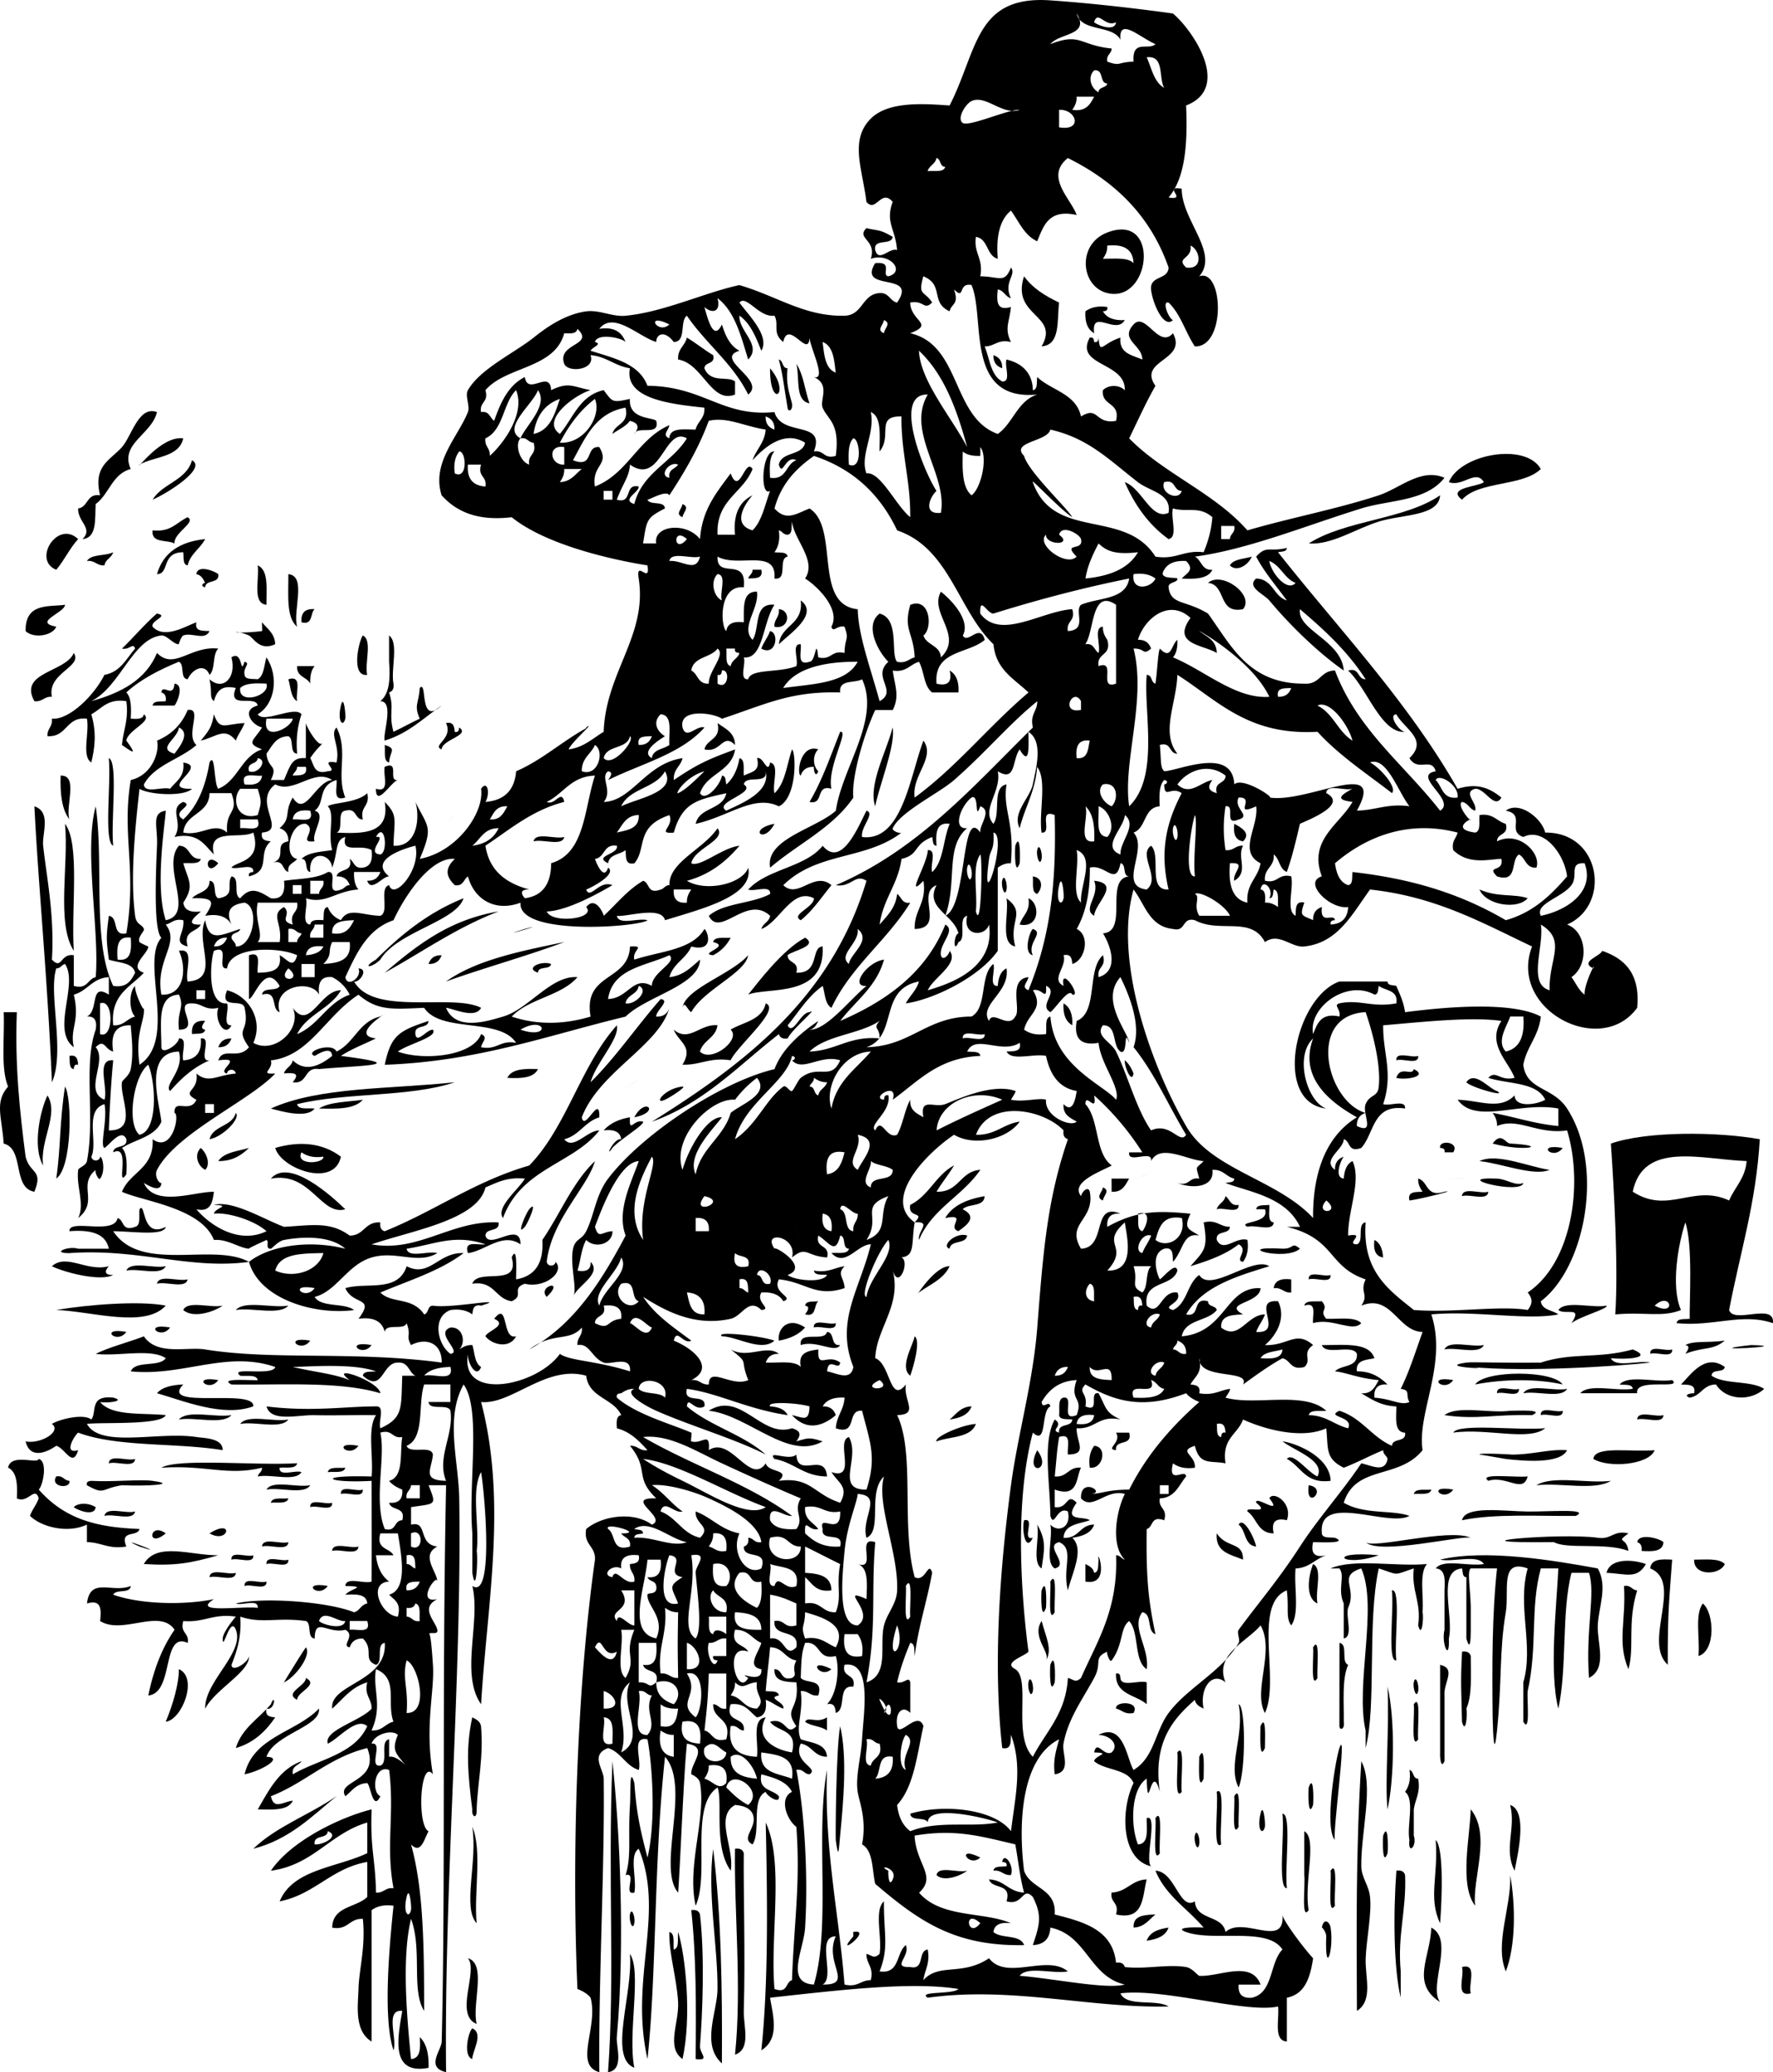
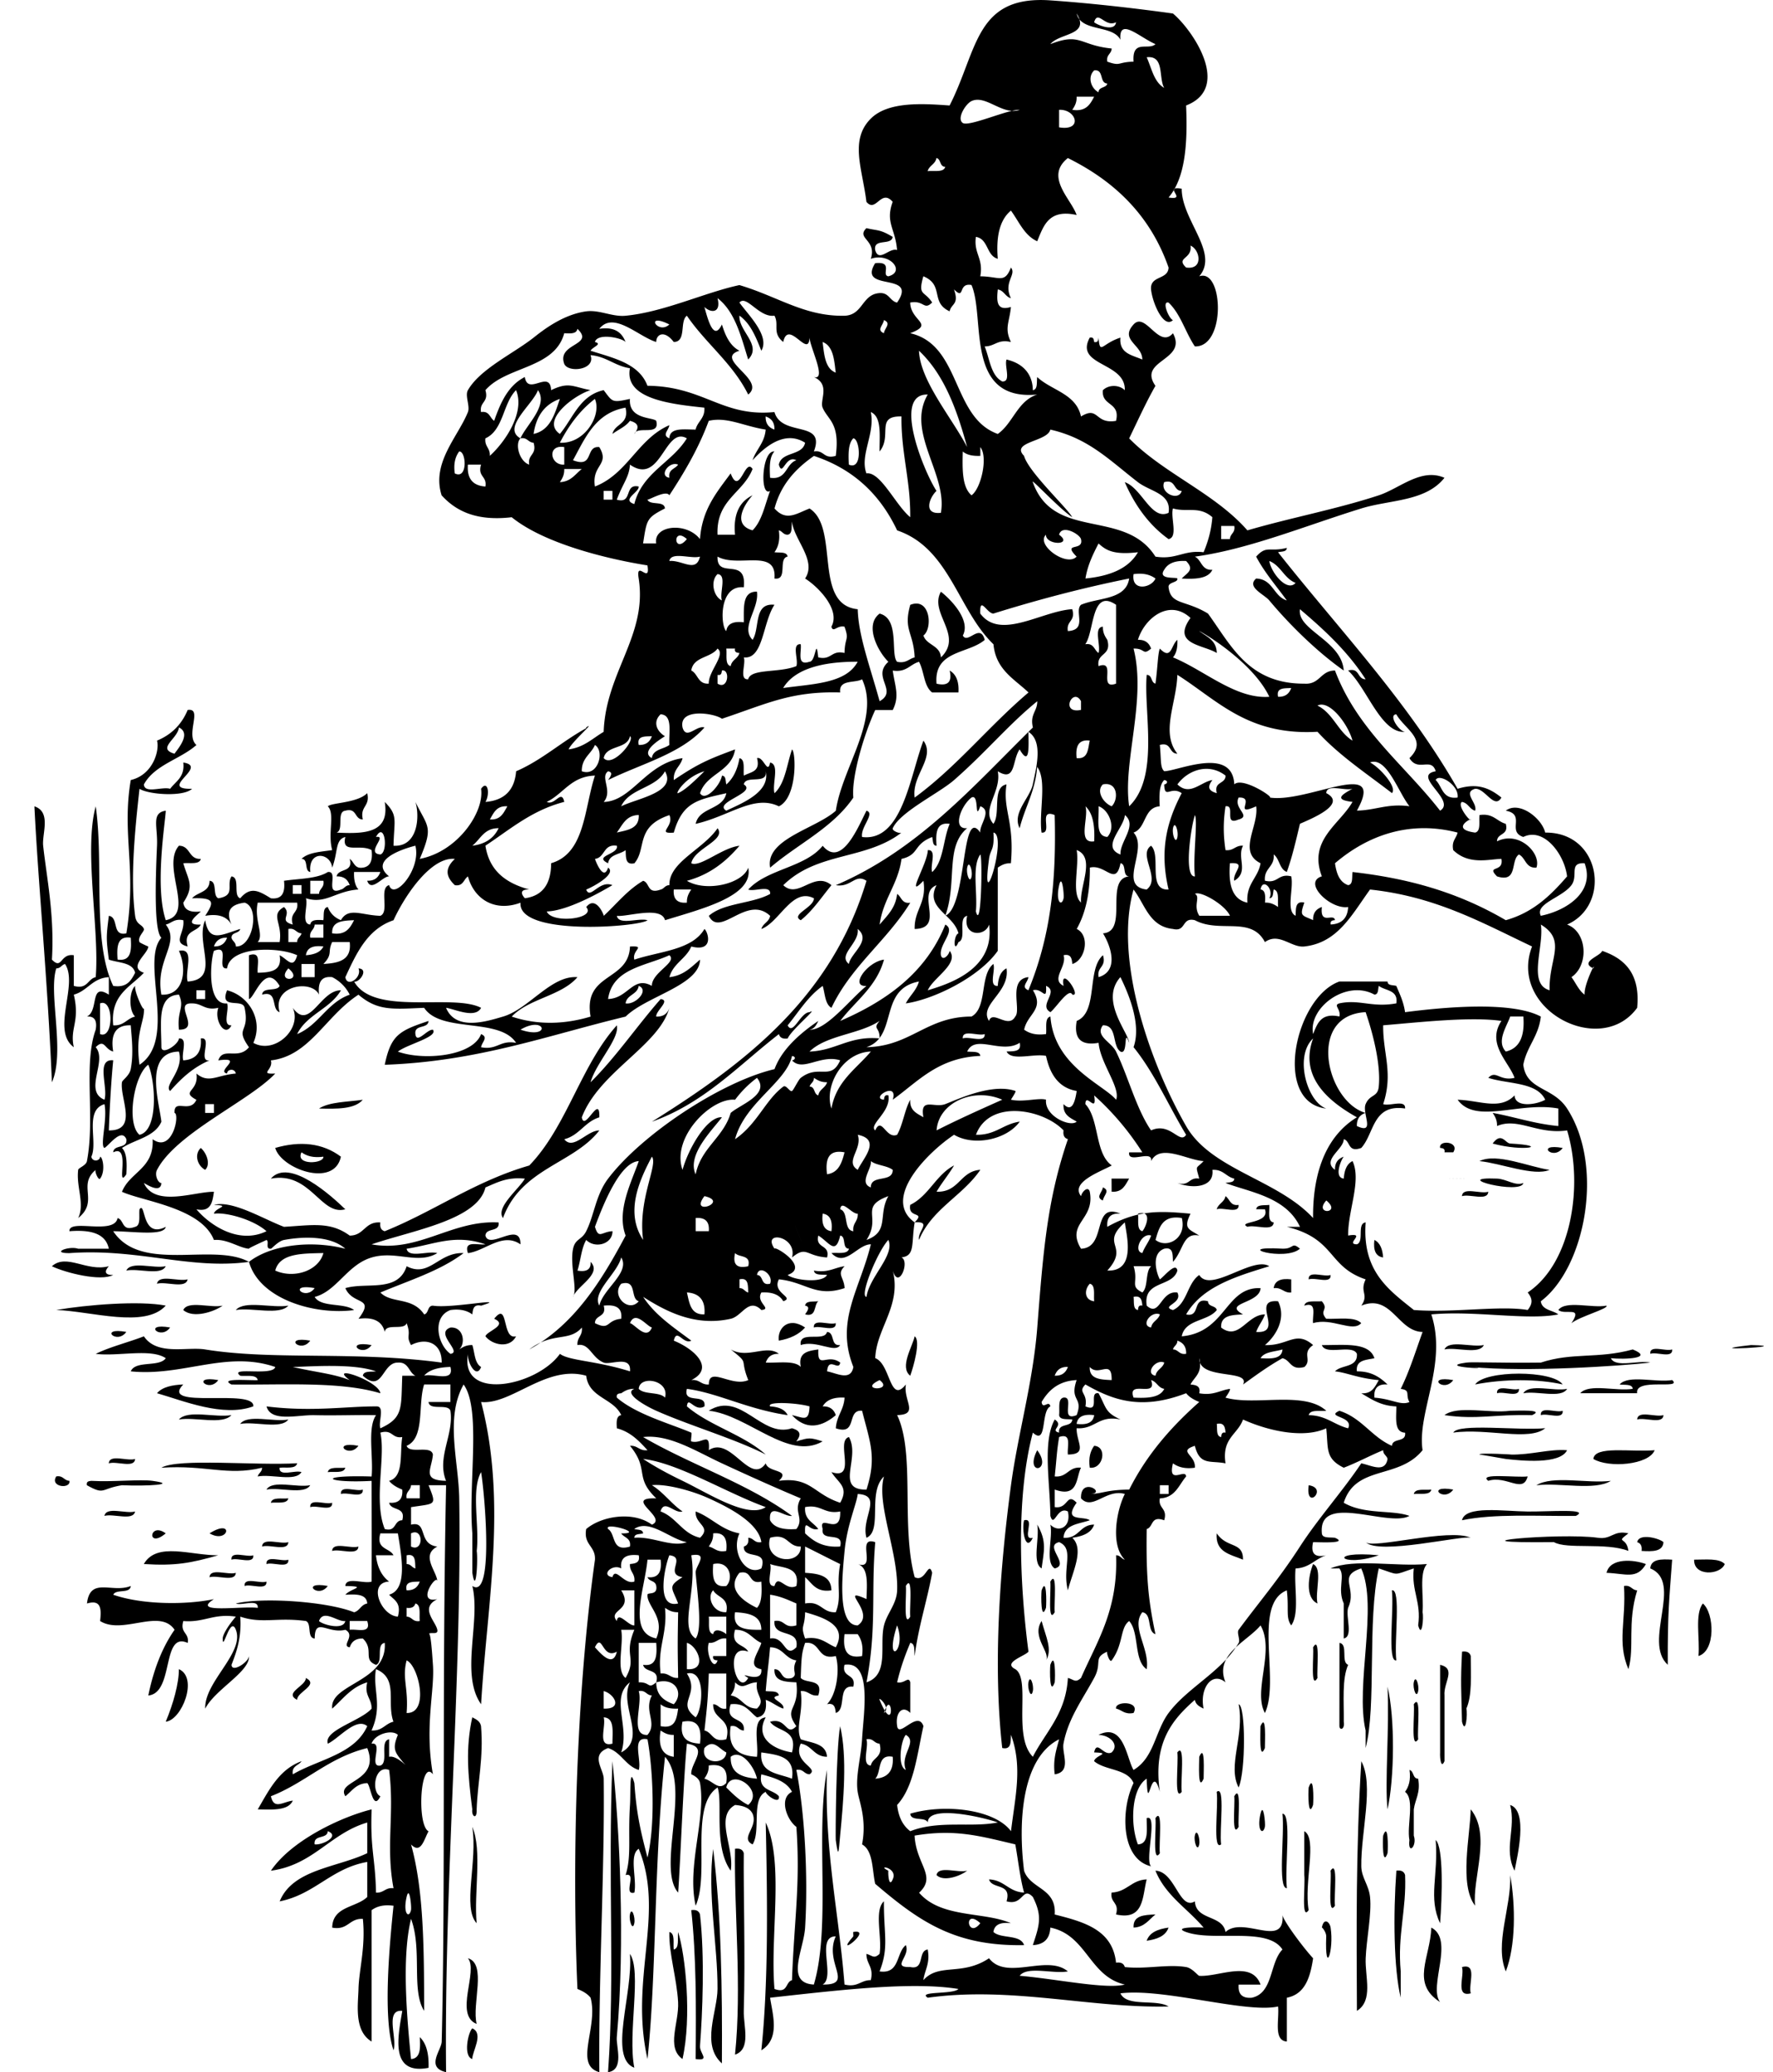
<svg xmlns="http://www.w3.org/2000/svg" viewBox="0 0 253.52 296.234">
  <switch>
    <g>
      <g clip-rule="evenodd" fill-rule="evenodd">
-         <path d="M146.43 39.499c1.223 1.7 3.029 2.815 5.009 3.757-.316 2.604.219 6.062-2.504 6.262 2.69-4.566-4.4-4.227-2.51-10.019zM158.33 43.882c.115.533-.244.591-.626.626.532.929 1.575 1.347 3.131 1.252-1.263 2.209-4.824-1.773-4.384 1.878-.929-.532-1.346-1.576-1.252-3.131.72-.524 1.68-.824 3.13-.625zM98.214 48.266c1.315.771 2.441 1.733 3.757 2.505.345 1.388-1.195.892-1.252 1.878.91 2.21 3.329 1.046 4.383 1.878v1.878c-3.425 1.363-4.595-4.456-8.141-5.009-.094-1.557.986-1.938 1.255-3.13zM142.05 50.771c.771.273 1.286.801 1.253 1.878-.77-.274-1.29-.801-1.25-1.878zM110.11 52.649c3.09 3.682-.07 6.001 0 0zM97.587 72.061c1.115.459.09 1.139 0 1.878-1.114-.459-.089-1.139 0-1.878zM11.174 77.07c-1.205 1.3-1.977 3.033-3.131 4.383-3.46-1.368.195-7.193 3.131-4.383zM16.184 78.949c-.221.822-1.102.985-1.252 1.878-1.123.08-1.32-.767-2.504-.626.632-1.037 2.658-.68 3.756-1.252zM178.99 79.575c-.494 1.235-2.19 2.251-3.131 1.252.53-.931 2.02-.906 3.13-1.252zM36.848 80.827c1.604.692 1.23 3.362 1.252 5.636-2.076-.22-.982-3.609-1.252-5.636zM107.61 81.453h1.252c.292 1.336-.895 1.193-1.878 1.252.12-.506.63-.623.63-1.252zM41.231 82.08c2.673.25.597 5.248 1.252 7.514-1.602-1.321-1.225-4.62-1.252-7.514zM172.73 83.332c1.986-1.752 6.716 1.742 5.009 3.757-3.66.731-2.34-3.507-5.01-3.757zM9.296 86.463c-.026 1.144-4.689 2.476-1.252 3.131-.512 1.319-3.301 1.718-4.383.626-.07-4.084 3.302-3.441 5.635-3.757zM44.988 87.089c-.668.584-.195 2.31-1.878 1.878-.114-1.365.512-1.992 1.878-1.878zM111.36 87.089c1.816.113 1.509 2.976-.626 2.505-.07-1.123.77-1.321.63-2.505zM37.474 88.967c.73.939 1.809 1.531 1.878 3.131-2.263 1.05-3.141-.983-3.757-1.252-2.461-1.074-3.083-.021 1.879-.626.05-.006-.038-1.15 0-1.253zM110.11 90.22c1.384.254.837 3.67-1.252 2.505.32-.927.93-1.579 1.25-2.505zM51.876 90.846c1.421.666.238 3.936.626 5.636-2.389.292-1.186-4.892-.626-5.636zM42.483 95.229h2.505c-.486.557-.673 1.414-.626 2.504-.476-.983-1.987-.935-1.879-2.504zM41.231 97.108c2.104-.643.975 1.947 1.252 3.131-.93-.532-.906-2.017-1.252-3.132zM48.745 100.86c.408-1.766.727 1.442.626 1.878-.29 1.26-1.176.51-.626-1.88zM30.586 102.12c.851 2.425 1.557 1.368 4.383 1.252-.326.927-.927 1.578-1.252 2.505-1.582-2.015-2.797-.5-5.009 0 1.387-1.65 1.582-2.11 1.878-3.76zM102.6 103.37c1.073.805 2.462 1.295 2.505 3.131-1.805-1.814-1.959 1.22-4.383.626.35-1.53 2.42-1.34 1.88-3.76zM55.007 106.5c1.821.545.704.938.626 2.505-.849-.19-.519-1.56-.626-2.5zM15.558 108.38c1.37.524.275 8.896.626 12.523-1.37-.52-.276-8.89-.626-12.52zM8.669 110.88c2.593-.088.652 4.357 1.252 6.262-1.079-1.42-1.338-3.66-1.252-6.26zM9.296 117.77c2.164 2.801.876 11.792 1.252 18.159-2.522-3.95-.698-12.24-1.252-18.16zM176.49 117.77c1.091.566 2.412 1.401 1.252 2.505-1.1-.15-1.43-1.08-1.25-2.51zM76.297 120.28c.27-1.4 3.086-.254 4.383-.626-.269 1.4-3.085.25-4.383.63zM145.18 120.9c.722-2.026.709 1.682.627 2.505-.73 2.03-.71-1.67-.63-2.5zM148.31 121.53c.238-1.192.797.399.627 1.252-.24 1.19-.8-.4-.63-1.25zM31.212 123.41c-1.899 2.31-2.109-1.9 0 0zM143.3 125.91c.238-1.192.796.399.626 1.252-.24 1.2-.8-.4-.63-1.25zM147.68 125.29c1.452.175 1.439 1.672.626 2.505-.85-.2-.52-1.58-.63-2.51zM156.45 125.91c3.906.428.125 3.139 0 5.009-1.76-1 .88-2.82 0-5.01zM211.55 127.16c2.615 1.168 4.978.567 6.888 1.252-1.42 1.68-5.94 1.01-6.89-1.25zM143.92 128.42c2.898 2.192.235 3.171 1.252 6.888-2.26-.45-.86-4.57-1.25-6.89zM147.06 128.42c1.688.709 1.648 4.331-1.252 3.757.35-1.32 1.55-1.79 1.25-3.76zM147.68 132.8c1.707.576-.875 1.958 0 3.757-1.39-.27-.49-3.32 0-3.76zM63.147 136.56c-.273.77-.801 1.286-1.878 1.252.273-.77.801-1.29 1.878-1.25zM78.802 137.81c-.142.902-1.869.218-1.879 1.252-2.011-.7.603-1.78 1.879-1.25zM152.07 143.44c.929.532 1.346 1.576 1.252 3.131-.93-.53-1.35-1.57-1.25-3.13zM.529 144.7h1.878c-.295 7.601.419 14.191 1.252 20.664.625 2.494 2.569 1.806 1.252 5.01-3.192-.565-1.384-6.131-4.383-6.888-.259-3.845-1.339-5.932.626-8.141-1.094-2.66-.465-7.04-.625-10.64zM29.333 145.95c-.385.558-.757 1.12 0 1.252-.101.733-1.142.528-1.878.626-.114-1.37.513-1.99 1.878-1.88zM33.091 148.46c-.273.771-.801 1.286-1.878 1.253.272-.77.8-1.29 1.878-1.25zM9.922 150.96c1.065-.229 1.182.488 1.252 1.253-.533-.115-.591.244-.626.626-.734-.1-.528-1.14-.626-1.88zM199.66 151.58c-.105-1.357 2.221-.283 3.131-.626.1 1.37-2.22.29-3.13.63zM76.923 152.84c-.604 1.274-2.404 1.353-4.383 1.252.604-1.27 2.405-1.35 4.383-1.25zM202.16 152.84c2.192 1.062-1.224 1.608-2.505 1.252.56-1.83 2.3-.18 2.5-1.25zM9.296 155.34c1.006 1.529 1.047 11.56-1.252 13.149.654-4.41.441-7.92 1.252-13.15zM65.026 154.72c-6.396 2.162-15.68 1.436-22.542 3.132.194.85 1.568.519 2.505.626-1.134 1.495-4.903.353-6.262 0 6.884-3.14 17.275-2.77 26.299-3.76zM6.791 156.6c1.683 2.749-1.126 6.371-.626 10.02-1.567-2.64-.414-7.92.626-10.02z" />
        <path d="M51.876 157.22c-1.15 1.355-3.691 1.318-6.262 1.253 1.534-.97 4.076-.93 6.262-1.25zM213.43 163.48c1.254-1.72 1.822-.036 2.505 0 5.85.31 2.02 1.23-2.51 0zM48.745 165.36c-.947 4.53-8.569 1.724-9.393-1.252 3.577-1.03 6.78-.71 9.393 1.25zm-2.504 0c-1.452.2-2.404-.101-3.131-.626-.966 1.9 3.24 1.65 3.131.63zM205.92 164.11c-.248-1.216 2.852-.915 1.879.626h-1.253c.11-.54-.25-.6-.63-.63zM28.708 164.11c.892.766 1.423 2.39.626 3.131-1.087-.57-1.619-2.19-.626-3.13zM223.45 164.11c-1.37 1.91-4.01-.72 0 0zM211.55 165.99c2.485-1.212 7.079.837 10.019 1.253-2.24.97-6.96-.95-10.02-1.25z" />
        <path d="M49.372 172.88c-3.512.995-4.973-5.455-10.645-4.384 2.638-3.02 8.666 2.47 10.645 4.38zM209.05 168.49c3.04.05-6.19-.08 0 0zM158.95 168.49h2.505c-.545.917-.938 1.985-2.505 1.879-.01-.62-.01-1.25-.01-1.88zM217.82 169.12c-.246 1.739-10.761-.912-3.757-.626 1.39.06 2.57 1.1 3.76.63zM157.7 169.75c1.114.459.09 1.139 0 1.878-1.11-.47-.09-1.15 0-1.88zM209.05 171c.078-1.383 2.656-.266 3.757-.626-.08 1.38-2.66.27-3.76.63zM175.23 171c.638.407.648 1.439 1.879 1.252.105 1.358-2.221.284-3.131.627.22-.83 1.1-.99 1.25-1.88zM179.62 172.88c.101-.734 1.142-.528 1.879-.627.052.992-.302 2.389.626 2.505-.078 1.384-2.656.267-3.757.626-1.567-.812 3.295-.402 2.504-2.504-.42-.01-.83-.01-1.25-.01zM196.52 177.26c.84.412 1.166 1.339 1.252 2.505-1.09-.15-1.42-1.07-1.25-2.5zM185.88 178.51c-2.083 1.89-10.035-.426-2.505 0 1.7.06 1.26-1.04 2.5 0zM7.417 181.02c2.123-1.877 4.979.839 8.141 0-.7.771-.545 1.286.626 1.253-1.808.95-6.784-.3-8.767-1.25zM18.062 181.64c.666-1.422 3.936-.238 5.635-.627-.665 1.43-3.935.25-5.635.63zM187.13 182.9c-.106-1.357 2.221-.284 3.131-.626.11 1.36-2.22.28-3.13.63zM22.446 183.52c.27-1.399 3.086-.253 4.383-.626-.27 1.41-3.086.26-4.383.63zM184.63 182.9v1.879c-1.123.079-1.321-.767-2.505-.626.15-1.1 1.08-1.43 2.51-1.25zM23.698 186.65c-2.966 3.301-10.631.796-15.654.627 4.35-.75 11.872-1.36 15.654-.63zM115.12 186.65c.101-.733 1.142-.527 1.879-.626-.668.584-.195 2.31-1.879 1.879.39-.55.76-1.12 0-1.25zM186.5 186.65c.194-.85 1.568-.52 2.505-.626 1.093 1.277-.466 1.228.626 2.505 1.805.074 4.1-.342 5.01.626-1.23 1.391-4.152-.82-6.888 0-.13-1.1.64-3.13-1.25-2.5zM26.203 187.28c.666-1.422 3.936-.239 5.636-.627-1.222.88-4.205 1.88-5.636.63zM33.717 187.28c1.276-1.438 5.2-.228 7.514-.627-1.276 1.44-5.2.23-7.514.63zM224.7 189.16c1.681-2.532-.885-1.093-1.878-1.878 1.071-1.434 4.779-.23 6.888-.627.37.42-3.84 1.55-5.01 2.51zM70.662 188.53c2.114-2.674 1.036 3.09 3.131 2.505-.892 1.804-3.396 1.264-4.383 0 .187-.74 3.315-1.58 1.252-2.51zM115.12 189.78c-.878 1.001-2.157 1.601-3.757 1.879-.24-1.65 1.28-3.54 3.76-1.88zM116.37 189.78c-.105-1.357 2.221-.283 3.131-.626.11 1.37-2.22.29-3.13.63zM24.324 189.78c-1.375 1.92-4.011-.72 0 0zM18.062 190.41c-1.375 1.91-4.01-.72 0 0zM118.25 190.41c1.183.069.435 2.069 1.879 1.878-.692 1.252-3.363-.763-5.636 0-.29-2.17 3.4-.36 3.76-1.88zM130.78 191.04c.921.56-.169 4.38-.626 5.636-1.58-1.23.35-4.21.63-5.64zM44.362 191.66c-1.375 1.92-4.01-.72 0 0zM250.38 192.29c6.95.16-8.68.97 0 0zM53.128 192.29c-1.375 1.91-4.01-.73 0 0zM206.54 192.91c.666-1.421 3.937-.238 5.636-.626-.67 1.43-3.94.25-5.64.63zM230.34 194.17c.666 1.421 3.937.238 5.636.626-4.142.471-17.559 1.402-25.674.626 4.223.404-5.28.02-.626-.626.892-.123 4.715.079 10.646 0 4.542-1.496 8.129-.502 13.149-1.879 3.13 1.28-1.18 1.45-3.14 1.25zM235.97 193.54c-.105-1.358 2.221-.284 3.131-.627.11 1.36-2.22.29-3.13.63zM223.45 197.92c-3.564-.802-8.316-.809-12.523 0 1.41-2.06 11.11-2.06 12.52 0zM31.212 197.3c-1.375 1.91-4.01-.72 0 0zM207.8 197.3c-1.38 1.91-4.01-.72 0 0zM231.59 197.92c1.276-1.437 5.2-.227 7.514-.626 1.581 1.421-5.359-.386-5.01 1.879h-8.14c1.276-1.438 5.2-.228 7.514-.627-.09-.72-1.13-.52-1.87-.62zM26.203 197.92c-3.541 3.68 10.27.481 10.019 3.131-4.323 1.599-10.036-.81-13.776-1.878.771-.89 2.153-1.18 3.757-1.25zM214.06 199.18c-.105-1.358 2.221-.284 3.131-.627.1 1.36-2.22.28-3.13.63zM217.82 199.18c.868-1.429 4.358-.233 6.262-.627-.87 1.43-4.36.23-6.26.63zM113.87 206.06c1.833-.562 1.924-.562 3.757 0-4.916 2.831-10.681-3.78-16.281-4.384 4.613-2.906 7.499 3.976 11.897 2.505 1.29.36 1.32.98.62 1.88zM206.54 202.31c1.895-1.445 6.459-.221 9.393-.627.919.007 5.124-.236 3.131.627-5.36-.15-7.82.68-12.52 0zM220.32 202.31c-.105-1.358 2.221-.284 3.131-.627.11 1.36-2.22.28-3.13.63zM25.577 202.93c1.276-1.438 5.2-.227 7.514-.626-1.277 1.44-5.2.23-7.514.63zM234.1 202.93c.078-1.383 2.656-.266 3.758-.626-.08 1.39-2.66.27-3.76.63zM34.343 203.56c1.072-1.433 4.78-.229 6.888-.626-1.072 1.44-4.78.23-6.888.63zM220.95 204.18c-2.281 1.893-8.308-.041-13.149.626.72-1.37 9.32-.27 13.15-.63zM51.25 206.69c-1.375 1.91-4.011-.72 0 0zM156.45 206.69c1.924.115 1.314 3.373-.626 3.131-.2-1.45.1-2.4.63-3.13zM148.31 207.32c2.31 3.06-1.93 3.75 0 0zM224.08 207.32c-1.033 2.087-6.593 1.498-8.767 1.253-.106-.013-3.792-.666-3.757-.626-.274-.309 5.502.022 4.383 0 3.03.06 5.6-.83 8.15-.62zM236.6 207.32c-.823 2.118-6.584 2.575-8.767 1.253.19-1.93 5.27-.96 8.77-1.25zM15.558 209.2c.078-1.383 2.656-.266 3.757-.626-.078 1.38-2.657.26-3.757.63zM42.483 209.2c-.194.85-1.568.52-2.505.626-.105 1.358 2.221.284 3.131.626-.868 1.428-4.359.233-6.262.627.119-.508.628-.625.626-1.253-5.004 1.216-7.966-.429-14.402 0 2.41-1.4 13.553-.28 19.412-.64zM46.867 210.45c.194-.85 1.568-.52 2.505-.626-.194.85-1.568.52-2.505.63zM8.043 211.07c1.011-.177 1.078.592 1.878.626.249 1.22-2.851.92-1.878-.63zM218.44 211.07c-.676 2.535-2.981-.191-5.636.626-1.52-1.16 4.13-.42 5.64-.63zM12.427 212.33c-.115-.532.244-.591.626-.626 3.062.176 6.985-.245 8.767 0 3.762.517-.759.781-4.383.626-3.075.48-2.386 1.46-5.01 0zM219.69 212.33c2.309-1.448 7.296-.218 10.645-.626-2.31 1.45-7.3.22-10.65.63zM38.1 212.95c.868-1.428 4.358-.233 6.262-.626-.868 1.43-4.359.24-6.262.63zM187.13 212.33c2.87.41-.5 3.79 0 0zM48.745 213.58c-.105-1.357 2.221-.283 3.131-.626.106 1.36-2.221.29-3.131.63zM202.16 213.58c.193-.85 1.567-.519 2.504-.626-.19.85-1.56.52-2.5.63zM207.8 212.95c-1.38 1.91-4.01-.72 0 0zM38.727 214.83c.193-.85 1.567-.52 2.504-.626-.194.85-1.568.52-2.504.63zM44.362 215.46c-.105-1.357 2.221-.283 3.131-.626.106 1.36-2.221.28-3.131.63zM14.931 216.71c.27-1.4 3.086-.254 4.383-.627-.269 1.4-3.085.26-4.383.63zM209.05 217.34c.448-2.155 5.961-1.288 9.393-1.253 3.09.032 9.035-.463 6.888.627-5.57.06-11.61-.35-16.28.62zM146.43 217.34c1.7-.448-.448 2.952 1.252 2.505-1.06 2.19-1.61-1.22-1.25-2.5zM148.31 217.96c1.438 2.418.934 3.881.627 6.262-1.43-.86-.24-4.36-.63-6.26zM23.698 219.21c-2.752 2.3-2.38-1.73 0 0zM29.96 219.21c3.571-2.25 2.749 1.59 0 0zM173.98 219.21c1.472 2.2 3.792 1.124 3.757 3.758-1.76-.75-3.99-1.02-3.76-3.76zM232.84 219.21c-1.928 1.473-.25.372 0 2.505-3.292-1.253-8.771-.177-10.646-1.252-16.617.186.946-1.378 6.263-.626 1.99.31 2.22-1.13 4.39-.63zM210.3 219.84c-1.167-.399-13.133 2.521-15.028.626 1.03 1.02 11.93-2.04 15.03-.63zM234.1 220.47c.264-1.394 3.323-.49 3.758 0-.093 1.369-1.578 1.345-3.131 1.252.09-.73-.15-1.12-.63-1.25zM37.474 221.09c.078-1.383 2.656-.266 3.757-.626-.078 1.39-2.656.27-3.757.63zM47.493 221.72c.078-1.383 2.656-.266 3.757-.626-.078 1.39-2.656.27-3.757.63zM31.212 222.34c-3.892 1.114-6.134 1.545-10.646 1.253 1.853-3.22 6.742-1.21 10.646-1.25zM33.091 222.97c-.105-1.358 2.221-.284 3.131-.627.105 1.36-2.222.29-3.131.63zM197.15 222.34c-5.41 1.86-7.64-.72 0 0zM38.1 223.6c-.105-1.358 2.221-.284 3.131-.626.105 1.36-2.221.28-3.131.63zM235.35 223.6c-1.301 2.255-2.921 1.346-5.636 1.252.53-2.21 3.95-1.89 5.64-1.25zM239.1 222.97c-.414 5.762-.653 7.387-.626 15.028-3.63-3.292 2.282-11.828-2.505-13.776.11-1.37 1.59-1.34 3.14-1.25zM242.24 222.97c1.664.006 3.576-.237 4.384.626-.63 1.6-4.48 1.8-4.38-.63zM187.76 223.6c1.421.666.238 3.937.626 5.636-1.81-.83-1.29-3.98-.63-5.64zM190.26 224.22c3.347-1.453 9.387-.215 13.775-.626-1.16 1.344-.422 4.587-.626 6.888.2.768-.101 3.868-.626 1.879.478-3.399-.992-4.853-.626-8.141-3.044 1-1.966 1-5.01 0-1.677 7.659-.298 19.704-1.879 25.674v-2.505c-1.502-6.445 1.809-17.764-.626-23.169-3.462 1.097-.535 2.787-1.879 5.636-.372 1.297.774 4.113-.626 4.383v-5.009c-.938-2.098.256-3.947-.626-5.01-.39.01-.81.01-1.23.01zM29.96 225.48c.078-1.383 2.656-.266 3.757-.626-.078 1.38-2.656.27-3.757.63zM150.19 226.1c1.049-1.804.498 3.199.626 4.383-1.06 1.81-.5-3.19-.63-4.38zM34.969 226.73c-.105-1.358 2.221-.284 3.131-.626.106 1.36-2.221.28-3.131.63zM46.867 226.73c-1.375 1.91-4.011-.73 0 0zM148.94 227.35c.721-2.025.708 1.682.626 2.505-.73 2.02-.72-1.68-.63-2.51z" />
        <path d="M199.03 227.35c1.33-.264.304 7.193.626 10.02-1.33.27-.31-7.19-.63-10.02zM232.22 226.73c1.011-.177 1.078.592 1.878.626-1.451 4.766-.353 8.128-1.252 11.271-1.65-3.88-.32-6.84-.63-11.9zM243.49 229.23c1.654 1.41 1.843 6.781-.627 7.514.23-2.48-.57-5.99.63-7.51zM148.94 231.74c.633 2.343 1.575 4.085.626 5.636.69-1.16-2.13-3.34-.63-5.64zM187.76 235.5c1.048-1.804.498 3.199.626 4.383-1.05 1.8-.5-3.2-.63-4.38zM191.52 234.87c1.301.16.171 2.751 1.252 3.131-.903 2.019-.592 5.252-.626 8.14.177 1.119-.592 1.285-.626.627.01-3.97.01-7.94.01-11.9zM209.05 236.12c.728-.102 1.114.139 1.252.626.011 2.725.207 5.635-.626 7.515.2.767-.101 3.867-.626 1.878-.1-4.63-.23-5.56.01-10.02zM150.19 238c.721-2.026.709 1.682.626 2.505-.73 2.03-.72-1.68-.63-2.5zM205.92 238c2.379.57.458 2.517.626 4.383v9.393c-.486 1.143-.673-.375-.626-1.252v-12.52zM25.577 238.62c2.83 1.236.407 7.297-1.879 7.514 1.078-2.57 1.886-5.47 1.879-7.51zM43.736 239.88c1.957 1.011-1.285 1.983-1.252 3.131-1.957-1.01 1.284-1.98 1.252-3.13zM147.06 240.5c.238-1.192.797.399.626 1.252-.25 1.2-.81-.39-.63-1.25zM202.16 240.5c.238-1.192.796.399.626 1.252-.24 1.2-.8-.39-.63-1.25zM198.4 241.13c1.08 4.429.992 13.091 0 17.533-.41-3.76.29-11.81 0-17.53zM177.11 243.64c1.02.174 1.02 9.64 0 11.897-1.64-3.13.89-7.45 0-11.9zM202.16 243.64c1.11-1.671.456 3.669.626 5.009-1.11 1.67-.46-3.67-.63-5.01zM159.58 244.26c-.199-1.105 3.508-1.118 2.505.626-1.3.26-1.65-.43-2.5-.63zM67.531 245.51c.558.277 1.12.55 1.252 1.253.38 4.554-.48 7.869-.626 11.897.08 1.549-.766 1.064-.626 0-.639-4.99-.969-8.77 0-13.15zM180.24 246.77c.863-1.993.62 2.212.626 3.131-.86 1.99-.62-2.22-.63-3.13zM120.13 246.77c1.042 4.392.475 10.69 0 15.654-.206 2.146-.222 3.546-.626.626-.04-.3.02-12.9.63-16.28zM168.35 250.52c1.16-1.521.423 4.128.626 5.636-1.17 1.52-.43-4.13-.63-5.64zM171.48 251.15c.863-1.993.62 2.213.626 3.131-.87 1.99-.63-2.21-.63-3.13zM194.65 251.78c1.853 3.364-.072 10.163 0 15.028.024 1.63 1.073 2.665 1.252 4.384.254 2.434-.521 6.063-.626 8.767-.104 2.666 1.122 6.032-1.252 7.514-.05-11.35-.17-22.81.63-35.69zM87.569 251.78c1.01 9.442 1.853 25.924.626 39.45-.121 1.33 1.116 4.669-1.252 5.009 1.002-13.95-.043-27.37.626-44.46zM201.53 253.03c.681.154.425 1.245 1.253 1.252.363 2.033-.427 2.913-.626 4.384v3.757c.518 1.484-.883 2.885-.627.626-.396-2.108.808-5.816-.626-6.888.54-.73.84-1.68.64-3.13zM187.13 255.53c.721-2.026.708 1.682.626 2.504-.72 2.03-.71-1.67-.63-2.5zM173.98 256.16c1.26-1.015.354 5.463.626 7.514-1.26 1.02-.36-5.46-.63-7.51zM176.49 256.78c1.049-1.804.498 3.199.626 4.384-1.06 1.81-.5-3.19-.63-4.38zM215.94 258.04c2.605.833 1.001 7.452.626 9.394-1.61-3.13.24-6.05-.63-9.39zM180.24 259.29c.407-1.766.727 1.442.626 1.879-.29 1.25-1.18.5-.63-1.88zM183.38 259.29c1.343-.069.296 7.621.626 10.646-1.35.06-.3-7.63-.63-10.65zM210.3 258.66c2.988 3.684.187 9.868.627 13.775-2.32-2.94-.7-10.1-.63-13.78zM165.22 259.92c1.111-1.671.456 3.669.626 5.01-1.12 1.67-.47-3.67-.63-5.01zM67.531 261.17c1.453 3.347.215 9.387.626 13.775-2.069-2.2.162-8.9-.626-13.77zM170.85 262.42c.238-1.192.797.399.626 1.252-.24 1.19-.8-.4-.63-1.25zM186.5 261.79c1.916 1.033-.083 7.436.627 11.271-1.111 1.67-.457-3.669-.627-5.01v-6.26zM197.78 262.42c.721-2.026.709 1.682.626 2.505-.73 2.03-.71-1.68-.63-2.5zM205.29 263.05c1.137 1.008.925 8.172.626 11.897-1.73-3.66-.22-6.79-.63-11.9zM101.97 264.3c1.158 9.486 1.321 19.969 1.252 30.683-3.011-2.688-.643-7.38-.626-10.646.04-6.28-1.49-13.57-.62-20.03zM105.1 264.3c.728-.103 1.114.138 1.252.626-.065 5.272.236 14.702 0 22.542-.064 2.139 1.103 5.482-1.252 6.263 1-9.64-.15-20.42 0-29.43zM190.26 267.43c1.11-1.671.456 3.669.626 5.009-1.11 1.67-.46-3.67-.63-5.01zM133.91 268.06c.271-1.4 3.087-.254 4.384-.626-1.03.8-3.4 1.62-4.38.63zM199.66 267.43c.728-.103 1.114.138 1.252.626.216 5.017-1.111 8.49-.626 13.776v3.757c-1-4.16-1.08-11.83-.62-18.17zM215.94 268.06c.793 4.459.784 10.12-.626 13.776-1.65-3.96.81-9.2.63-13.78zM163.96 268.68c-.631 2.5-.354 5.908-4.384 5.01.518-1.771-.883-1.622-.626-3.131 2.21-.09 2.8-1.79 5.01-1.88zM90.073 273.69c.239-1.192.797.399.626 1.252-.238 1.2-.796-.4-.626-1.25zM98.84 273.07c.728-.103 1.114.138 1.252.626.696 6.079.353 14.229 0 18.785-.082 1.062 1.526 2.186-.626 1.879.083-7.39.093-14.71-.624-21.29zM165.22 273.69c-.939.73-1.531 1.809-3.131 1.878-.1-1.76 1.53-1.81 3.13-1.88zM189.01 275.57c.286-1.497 1.126-.811 1.253 0 .507 3.257-.842 7.135-.627 1.253.03-.55-.6-1.36-.62-1.25zM96.961 276.2c1.032 3.192 1.993 12.149.626 18.159-2.376-1.686-.463-5.171-.626-8.141-.187-3.417-1.327-6.899-1.252-10.019.85.193.52 1.567.626 2.504.85-.19.519-1.57.626-2.5zM167.09 275.57c-.434 1.237-1.671 1.67-3.131 1.879.44-1.24 1.67-1.67 3.13-1.88zM204.66 275.57c3.37 1.708-.456 8.413 1.253 10.646-4.22-2.71-1.4-6.33-1.25-10.65zM122.01 276.82c.039-.044-.043-.619 0-.626 3.01-.52-2.97 4.03 0 .63z" />
        <path d="M90.073 279.33c1.726 2.48-.342 11.377.626 16.28-3.77-1.48-.147-10.59-.626-16.28zM66.905 279.95c2.747.801.544 6.553 1.252 9.393-3.261-1.3.285-7.6-1.252-9.39zM209.05 281.21c2.263-.593.873 2.467 1.252 3.758-2.26.59-.87-2.47-1.25-3.76zM67.531 289.97c1.687.74-.002 3.266 0 4.384-1.338-.39-.587-3.85 0-4.38z" />
        <path d="M83.812 104c1.535-1.026-2.102 2.082-2.505 3.131 2.212-.292 3.428-1.582 5.01-2.505.304-8.549 6.277-13.766 5.009-21.917-.466-2.836 1.719.958 1.252-1.878-5.632-.901-14.69-3.064-19.412-6.888-4.967.583-7.933-.833-10.019-3.131-1.48-4.639 2.333-8.353 3.757-11.897.341-.848-.45-2.345 0-3.131 1.741-3.038 6.509-5.239 9.393-7.514 1.337-1.055 4.163-3.293 7.514-3.757 1.878-.26 3.729.809 5.636.626 5.471-.523 11.35-3.33 16.281-4.383 5.501 1.63 9.32 4.499 15.028 4.383 2.421-.084 2.47-2.54 4.383-3.131 1.998-.537 1.937.985 3.131 1.252 3.134-4.519-5.747-1.419-3.131-5.636 2.692-.296.801 1.685 1.878 1.878 2.493-.632.272-3.445-2.504-2.505.894-2.725-2.14-2.879-.626-4.383 1.637.398 1.92.141 3.757 1.252-.17 1.291-2.773.149-2.505 1.878.531 1.835 2.016-.374 3.131 0-.241-3.064-1.71-3.936-.626-6.888-1.677-1.942-2.381 1.642-3.757 0-.557-4.674-2.446-8.826.626-11.897 2.519-2.519 7.599-2.136 11.271-1.879 4.039-7.923 3.644-15.775 14.402-15.028 5.244.364 11.479 1.036 17.533 1.879 2.868 2.415 8.424 10.625 1.879 13.149.23 5.45-.1 10.337-2.505 13.15 2.836.467-.958-1.719 1.878-1.252-.014 4.522 5.412 9.158 2.505 12.524 3.457-1.217 3.865 10.17-.626 10.019-1.346-1.995-2.036-4.644-3.757-6.262-1.037-.269.056 2.334.626 2.504-1.32 1.279-2.939-2.456-3.131-4.383-.166-2.044 2.43-1.327 2.505-3.131-2.592-7.427-7.699-12.338-14.402-15.654-3.356 2.675.46 5.816 1.252 8.14-4.018-.887-4.712 1.549-5.636 3.757-1.863-.85-2.6-2.827-3.757-4.383-1.602 1.32-2.146 3.698-1.878 6.888-1.651-.437-1.324-2.851-3.132-3.131-.335 2.422 1.118 3.057.627 5.636 2.724.013 3.466 1.106 4.383-1.252.849 1.029-1.131 2.094 0 4.383-.822-.221-.984-1.103-1.878-1.252-.175 1.636-.212 3.134 1.878 2.505-.22 2.255-.958 3.018 0 5.009-1.913-.452-2.282.641-3.757.626.73 1.774.868 4.141 2.505 5.009 1.357.105.283-2.221.626-3.131 2.765.649 3.746 2.495 3.757 4.383.734-.101.528-1.142.626-1.878 2.045 1.921 5.562 2.371 6.262 5.636 2.577-1.578 1.944 1.149 5.01.626.659-2.746-2.117-2.057-1.878-4.383.822-.804 2.308-.804 3.131 0 .149-4.052-7.229-3.427-5.01-7.514.532-.115.591.244.626.626.533.115.591-.244.626-.626.243 2.54.402.881 3.131 0-.201 2.289 1.686 2.489 3.131 3.131.017-2.113-3.29-2.787-1.252-5.009 1.71-1.906 3.614 3.573 5.636 1.252 2.131 3.935-5.112 3.803-2.505 7.515-1.363 2.394-2.529 4.985-3.757 7.514 4.969 5.05 12.225 7.813 16.907 13.15 6.194-1.81 12.796-3.038 18.785-5.01 3.013-.992 6.05-3.966 9.393-2.505-2.704 3.419-7.8 3.116-11.897 4.384-8.019 2.481-16.129 5.84-23.795 6.888.984.477.936 1.986 2.505 1.878-.604 1.275-2.405 1.353-4.384 1.252.79-.836 1.883-1.229.627-2.504-1.556-.094-2.599.323-3.131 1.252-1 1.478 1.829 1.006 1.878 1.252.122.611-1.352.465-1.252 1.252.321 2.553 2.36 1.76 5.636 3.757 3.338 4.593 5.811 10.052 13.775 10.019 2.246.159 2.295-1.88 4.384-1.878 3.198 8.49 9.914 13.463 15.028 20.038 2.402-1.465-4.169-5.018-.626-5.636-.628-2.084-2.527.168-3.758-1.878 2.726-2.636-.647-4.105-1.878-6.262-1.191.061.388 2.444 1.252 2.505-3.418.277-5.429-6.252-8.141-8.767 1.709-.456 1.261 1.244 2.505 1.252-2.53-3.939-5.889-7.052-9.393-10.019-.466 2.983 5.965 4.462 6.262 8.767-3.676-2.572-7.637-6.419-10.645-10.019-.74-.885-3.313-1.912-1.879-3.131 2.421.084 2.47 2.54 4.383 3.131-1.486-2.061-3.155-3.94-4.383-6.262 1.501-1.672 1.847-.615 4.383-1.252-.017.609-.766.486-1.252.626 8.75 11.079 18.459 21.199 25.674 33.814 2.698-.831 4.43-.222 6.262 1.252-1.004 1.758-2.341-1.358-3.757-1.252-1.836.53.374 2.016 0 3.131-.823-.221-.985-1.103-1.879-1.252-.795.459 1.274 2.983 1.252 2.505-.007-.157-2.884 1.407.627 1.878.85-.194.52-1.568.626-2.505 1.97-.3 2.447.892 3.757 1.252.456 1.708-1.244 1.261-1.252 2.505 3.158-1.586 6.369 1.75 5.636 3.757-1.569.108-1.521-1.402-2.505-1.878-1.252.835-.082 4.093-3.131 3.131-1.628-1.646 1.012-.493.626-2.505-1.754.034-4.655.927-6.888-1.252-.266-1.309.429-1.658.626-2.505-6.979-1.82-12.993.498-17.533 4.383.209 1.46.642 2.698 1.878 3.131.734-.101.528-1.142.627-1.878 7.645.874 14.811 2.729 21.916 6.888 3.915-1.095 6.448-3.571 8.767-6.262-.381-3.181-3.336-7.082-6.262-5.636-2.407-.804.417-3.207-2.505-3.757 1.905-1.456 5.161 1.077 5.636 3.131 8.017-.08 9.466 10.373 3.131 13.15 2.891 1.049 3.14 5.814.626 7.514.627.834 1.032 1.89 1.879 2.505-.121-1.41 1.693-4.991 1.252-3.757-2.062-.933 1.065-1.768 1.253-2.505 3.264 1.12 5.475 3.292 5.009 8.141-5.22 7.195-18.484.229-15.028-8.767-7.084-3.352-13.736-7.136-23.169-8.141-2.628 3.631-4.624 7.614-9.393 8.141-1.877.208-3.613-2.077-5.636-.626-1.973-3.787-6.446-1.216-10.019-3.131-1.928-.466-1.203 1.719-3.131 1.252-3.402-.354-3.988-3.526-5.636-5.636-2.812 10.007 2.324 24.762 7.515 33.814 3.588 6.259 13.055 7.616 18.159 13.149-.055-5.25 1.202-11.299 6.262-14.402-3.605-2.034-8.37-5.529-6.262-11.271-2.71 2.539-.88 9.037 1.878 10.02-7.713-.889-4.438-15.918 1.879-18.16h6.888c.018.609.767.486 1.253.626.5 1.17 1.046 2.293 1.252 3.757 5.289-.68 15.117-1.652 19.412.626-.304 2.828-2.001 4.261-2.505 6.888.438 3.682 4.222 3.115 6.262 6.262 5.411 8.344 2.544 22.819-3.757 27.552.175 1.286 1.672 1.25 2.505 1.879-4.444.887-11.937-.581-18.16 0 2.325 7.121-2.064 14.05-1.252 19.411-3.424 4.229-9.553 2.065-11.271 7.515 2.967 1.73 6.911.978 9.393 1.879-3.028 1.694-13.07-3.424-12.523 2.504.068.737 1.167.526 1.879.627 1.993.862-2.213.619-3.131.626-.375 1.627.251 2.253 1.878 1.878-1.588.499-2.375 1.8-4.383 1.879-.254 2.669.606 6.451-.626 8.141-.813-1.132-.303-2.298-.627-5.01-4.931 1.957-.928 12.848-3.131 17.533-1.752-3.152 1.46-8.906-.626-12.523-1.952 2.354-6.651 4.143-5.01 8.141-1.951-1.639-3.732.903-3.131 3.757-.557-.277-1.119-.55-1.252-1.253-3.225 2.829-5.999 6.108-5.01 13.15-1.228-4.628-1.689 3.787-1.878-1.879-2.208 1.395-2.367 6.567-1.253 9.393 1.6-.069 1.243-2.097 1.253-3.757 1.666-.659-.312 6.024.626 6.888-4.356-1.026-4.354-8.13-2.505-11.897-.846-2.076-4.066-1.777-5.636-3.131.127-.84 2.601-1.166 0-1.252.412-1.875 1.339.599 2.505 0 1.131-1.073-.192-2.462-1.879-2.505 3.635-1.839 4.028 3.428 5.01 5.01 2.95-1.729 3.084-5.551 5.01-8.141 2.707-3.641 7.587-5.896 10.019-10.019.261-.442-.302-1.47 0-1.879 2.941-3.982 5.704-7.168 8.767-11.897 2.626-4.055 6.014-7.804 8.767-11.897 1.393.271 3.396 1.438 3.757-.626-.119-.508-.628-.624-.626-1.253-1.926.788-3.676 1.752-5.636 2.505-2.7-1.331-2.187-2.738-2.505-5.636-3.114 1.451-8.072.471-11.897-1.252-.789 2.173-3.052 2.646-2.505 6.262-2.184-.438-3.682.35-4.383-2.505-2.509.806.172 1.295 0 3.131-1.452.2-2.404-.101-3.131-.626-.803 3.198 1.824.662 1.879 1.879-1.057 1.239-1.554 3.039-3.758 3.131-.256 1.509 1.144 1.36.627 3.131-1.97-.718-1.522.982-2.505 1.252-.094 6.853.21 10.078 1.252 15.028-1.271-.399-.412-2.927-1.879-3.131-1.665 2.115 1.085 5.154.627 8.141-1.881-1.25-1.024-5.237-2.505-6.888-1.339.978-.785 3.301-2.505 5.636-.278.377-.793-1.182-.626-1.253-2.075.887-.672 1.539-1.879 3.757-1.75 3.218-3.719 5.82-4.383 9.394-.258 1.384 1.229 4.015-1.253 4.383-.273-2.152.248-3.51.626-5.01-5.336 2.687-5.887 11.759-5.009 18.786.901 2.646 4.649 2.447 4.383 6.262 4.163 1.055 8.271 2.165 8.767 6.888.729-.102 1.114.139 1.253.626 3.044.334 6.088-.446 8.767 0 .883.147 1.702 1.241 1.878 1.253 2.778.188 7.46-2.309 8.767 1.252h-3.131c-.113 1.366.513 1.992 1.879 1.879 3.096-.661 2.517-4.998 4.383-6.889-2.123-3.304-9.781-1.072-13.775-2.504-2.026-.722 1.682-.709 2.504-.627-2.287-2.722-5.441-4.576-6.888-8.14 2.834.107 3.419 5.739 5.636 4.383.161 2.762 3.951 1.894 4.383 4.384 2.562-2.375 8.541 2.502 8.141-2.505-.057.667 2.922 4.679 4.384 6.262-.414 2.717-1.14 5.123-3.758 5.636v6.262c-1.947-.14-1.058-3.116-1.252-5.01-4.56 1.019-16.312-2.65-22.543-1.878.921 2.001 5.08.765 6.889 1.878-11.17.268-22.532-2.909-34.44-1.252-1.548-.988 3.691-.434 4.384-1.253-6.618-1.065-16.663.112-26.926 1.253.347 2.371 1.484 5.838-1.252 7.514.988-9.427.891-20.698.626-32.562 2.665 5.685.601 16.098 1.252 23.795 1.97.718 1.522-.982 2.505-1.252.294-8.411 1.216-13.651.626-21.916-1.39-1.02-2.52-4.127-.626-5.01-.782-1.515-2.566-2.025-4.383-2.505-.474 2.353 1.639 2.118 2.505 3.131.191 1.271-1.809-.128-1.879-.626-2.131.999-.652 5.609-1.878 7.514-1.856-.909.825-2.442 0-4.383-.412-.841-1.338-1.166-2.504-1.253-2.985 1.655-.041 6.187-.626 9.394-2.488-3.465-1.102-9.765-1.878-11.897-4.017 2.662-1.083 12.276-3.131 16.906-1.292-5.659 1.505-12.507.626-17.533-.147-.84-1.252-1.254-1.252-1.252-.15-1.599 2.63-3.906-.626-4.383-.475 4.631-.904 16.321-1.252 21.29-3.089-3.517 1.886-15.202-1.878-19.412-1.599 14.7-1.189 30.91-2.505 43.207-2.62-11.522 2.549-20.756-1.252-30.057-1.428.868-.233 4.358-.626 6.262-1.701.448.448-2.953-1.252-2.505.866-2.782.319-5.283.626-10.02.115-1.762-.101-5.733.626-3.131.3 4.147.751 6.362 1.878 10.646 1.215-5.105.709-13.114 0-16.907-2.38-.502-.796 2.961-1.252 4.384-1.903-.602-2.494-2.516-4.383-3.131-2.598.977-.643 3.004-.626 4.383.155 12.751-.752 28.667-.626 41.954-3.708-1.049-.102-6.447-1.252-10.645-.459-.585-1.139-.949-1.879-1.253-.814-18.728-.123-42.639 2.505-61.365.103-1.981-1.664-2.093-1.252-4.384 2.178-1.858 6.714-2.606 9.393-.626 2.376-.975-4.234-3.923.626-3.757-3.215-3.085-.919-4.054-3.757-7.515 1.124-.079 1.321.767 2.505.626-1.2-1.305-2.4-2.608-4.383-3.131-.054-.889-.104-1.773.626-1.878-1.11-2.438-4.638-2.459-5.009-5.636-5.702-1.621-10.694 4.188-15.028 3.757 3.782 14.415.809 29.199 0 43.207-3.018-4.263-.034-11.821-1.252-16.907 3.048 2.007 1.833-12.605 1.252-16.281-1.45 2.517-.217 7.715-.626 11.271.194 1.249-.099 6.51-.626 3.131v-5.636c-.595-7.22 1.3-17.789-1.252-21.29-2.679 4.808-.71 10.907-.626 16.281.396 25.384-2.169 55.062-1.878 82.029-2.973-.685-.657-3.148-.626-4.383.558-22.55.024-50.204.626-79.525H61.28c1.2 2.971.992 2.577-2.505 3.131v2.505c2.463-.6.896 2.784 3.757 3.131-2.456 1.268.004 3.621 0 5.01.004-1.34-3.182 3.231 0 2.505-2.552 1.279-.242 3.15 0 4.383.159.812-1.06.246-1.252.626.312-.615.547 3.281.626 4.384.268 3.744-1.224 8.793 0 15.654-1.802-2.383-2.34 7.303-.626 8.141-.632 1.097-1.083 3.358-2.505 1.878 1.869 6.688 1.848 15.268 1.878 23.795-1.875-2.898-.244-8.764-1.878-13.149-1.37 5.552-.571 14.342 0 20.038 1.369-.093 1.345-1.578 1.252-3.131.969.909 1.314 2.442 1.252 4.383-5.633 1.088-4.345-4.604-3.757-8.141-2.539-.242-.689 3.902-1.252 5.636-1.612-4.689-.497-15.819 0-20.664-1.452-.199-2.404.101-3.131.627v18.785c-2.545-1.518-1.934-5.261-1.878-7.515.069-2.784 1.036-5.937.626-10.019-1.981-.103-2.093 1.664-4.384 1.252.052-3.079 3.422-2.84 5.01-4.383v-5.01c-5.148.905-7.478 4.629-12.524 5.636 1.875-4.595 8.134-4.808 12.524-6.888v-4.384c-5.326 1.562-7.705 6.071-13.776 6.889 2.967-4.388 10.158-7.726 14.402-8.767-.217 5.785.522 6.858.626 11.897 1.123.079 1.321-.767 2.504-.626-1.137-6.087.168-10.576-.626-16.907-2.108-.797-2.589 3.176-1.252 3.757-1.069 2.199-1.373-1.46-1.878-1.879-1.6.07-2.192 1.148-3.131 1.879-1.409-2.27 5.056-2.021 3.131-6.888-5.533 1.355-8.821 4.955-13.776 6.888.433 1.963 1.67.816 3.131.626-.64 1.447-2.879 1.296-5.01 1.253 1.61-2.773 3.056-5.711 6.262-6.889-.407.637-1.44.647-1.252 1.879 3.691-2.153 8.838-2.851 10.645-6.888-1.582-1.337-4.054 1.764-5.636 2.505-.639-1.912 4.687-3.229 6.262-5.01.014-1.476-1.079-1.844-.626-3.757-2.263.658-3.467 2.377-5.01 3.757-.409-3.55 7.881-3.801 7.515-9.393-1.301.16-.171 2.751-1.252 3.131-1.964-.748-.216-2.145-1.878-3.758-1.071-.027-1.622.466-1.879 1.253-1.314-.175.908-1.673-.626-2.505-2.542.632-4.363-1.901-4.383 1.252-1.158-.094-.384-2.12-1.252-2.504-4.161-.572-6.236.432-9.393-.627.205 2.919-.489 4.938-1.252 6.889.061 1.19 2.444-.389 2.504-1.253.142 2.243-4.843 4.748-6.262 7.515-.148-3.834 5.65-7.964 4.383-11.271-.815-2.13-1.884 3.3-1.878 1.252.002-.725 1.194-2.37 1.878-3.131-3.205-.491-4.548.879-7.514.627-.518 1.77.883 1.622.626 3.131-3.776-1.716-1.894 7.156-5.635 7.514.748-3.635 1.951-6.815 3.757-9.393-2.11-3.138-7.42.771-10.645-1.252.175-1.636.211-3.134-1.878-2.505.441-3.868 3.604-1.436 6.262-2.505-.094 1.158-2.121.384-2.505 1.252 4.134 1.435 10.397 1.467 14.402.627-3.39 2.138 4.02.941 6.262 1.252.105-1.357-2.221-.284-3.131-.626 3.668-.919 12.98-.316 16.907 1.252.822-.221.985-1.103 1.878-1.252-.092-1.369-1.578-1.345-3.131-1.253.74-.897 3.321-1.186 0-1.252.078-1.383 2.656-.266 3.757-.626.027-6.515.005-9.065 0-14.402-6.582.36-8.14-.867 0-.626.272-2.859-.633-6.896.626-8.767-2.465-.061-5.742.077-8.767 0-2.421-.062-6.244 1.054-6.888-1.253 6.466.807 11.403-.015 15.655 0 1.358-.105.284 2.222.626 3.131 3.313-1.519 2.94-2.873 3.131-7.514h1.879c-.985-.477-.936-1.986-2.505-1.879-2.292-.04-2.137 4.438-5.009 1.879.101-.734 1.142-.528 1.878-.627-3.234-1.165-9.243-.687-11.897-.626 3.618.816 5.781.961 8.14 1.879-3.232-2.373 4.144.087 4.383 1.879-5.781-1.733-13.861-1.168-21.29-1.253-1.915-.968 2.716-.552 3.757-.626-.194-.85-1.568-.52-2.504-.626-1.726-1.364 4.662.111 5.009-1.253-7-2.401-13.221 1.386-20.664.626.683-1.612 4.044-.548 5.009-1.878-2.102-1.447-6.877-.22-10.019-.626 2.107-1.024 4.632-1.63 6.888-2.505 1.887 2.806 6.15 1.453 8.767 1.878 9.729 1.581 21.387.194 33.814 1.879.058-2.792-2.195-3.646-4.383-2.505-.806-1.477.082-1.165-.626-3.131-.38 1.081-2.97-.048-3.131 1.253-.203-.797-.807-2.287-3.757-1.879 2.44-3.231-.789-1.871-1.878-4.383 3.042-.9 7.513.692 8.767-3.132 3.262 1.695 4.54-2.041 8.14-1.878-3.317 2.527-7.783 3.905-11.897 5.636 1.599 1.644 4.53.559 6.262 3.131.68-.155.425-1.245 1.252-1.253 2.557.449 11.179-1.307 6.888 0-1.065-.229-1.182.488-1.252 1.253-.727-.525-1.679-.826-3.131-.626-2.692.996-1.849 4.962 0 6.262 1.774-.243-2.337-2.95 0-3.758 1.862-.133 2.208 2.233 1.252 3.131.503-.331 1.017-.652 1.878-.626.346 1.115.322 2.601 1.252 3.131-.699 1.83-2.036-.797-1.878-1.878-1.209 6.866 9.837 4.64 13.15 0 1.281.991 5.118.965 10.019 2.504.212-2.374-2.791-.871-3.757-1.252-1.73-.683-2.031-2.828-3.757-2.505-.08-1.123.767-1.32.626-2.505-1.836 2.105-4.137.561-7.514 3.131 6.443-3.575 10.299-9.738 13.776-16.28-1.338-3.523.814-7.584 1.878-10.646-2.592.133-4.974 5.871-6.262 9.393.544 1.822.938.705 2.505.627.015 1.846-2.482 2.537-3.757 1.252-.694 1.185-.799 2.958-1.252 4.384 1.257.213 1.959-.128 1.879-1.253 1.694 1.736-1.963 3.434-2.505 5.01.659-1.087-.493-4.576 0-6.888.312-1.463 1.234-1.225 1.878-2.505 1.15-2.283 1.352-5.17 3.131-7.515 4.797-6.32 16.143-13.851 23.795-15.654.854-2.329 2.886-4.612 6.262-6.888-.278.558-.55 1.12-1.252 1.252 2.395.085 5.726-4.283 8.14-6.262-2.459.179.078-3.441 2.505-3.757-1.088 3.921-4.104 5.915-6.262 8.767 6.697-2.904 12.278-6.924 15.028-13.776 1.589.833-.918 2.779-.626 4.383.221.877 1.103.054 1.252-.626 1.389 1.838-2.389 3.85-3.131 5.636 2.715-.842 9.651-2.866 8.767-9.393-.587 1.81-3.861 1.68-3.131-1.252-1.406.263-.017 3.323-1.252 3.757-.726 1.789-.726-1.011 0-1.252-.694-2.744-4.86-3.592-3.132-6.888-2.995 1.161 1.303 6.171-3.131 6.262-.065-2.78 1.752-3.675 1.253-6.888-2.711 2.817.601-2.477.626-4.383 1.358-.106.284 2.221.626 3.131 1.642-1.49 1.562-4.701 2.505-6.888-1.956-.287-2.002 1.338-1.879 3.131-.608-.017-.485-.767-.626-1.252-2.784 1.093-1.779 2.52-4.383 3.131-.503 3.672-2.63 5.72-3.131 9.393 1.042-1.254 2.272-2.32 2.504-4.383.637.407.647 1.439 1.878 1.252-3.333 5.433-8.459 9.073-11.271 15.028-.931-.53-.906-2.016-1.252-3.131-2.085 1.463-3.409 3.688-5.009 5.636.777 1.532 1.821-1.877 3.131-1.879 1.439-.834-2.596 2.514-3.131 3.757-.728.103-1.114-.138-1.252-.626-5.768 4.46-10.624 9.832-18.16 12.523 13.356-8.352 25.677-17.738 30.683-34.439-1.641-1.078-2.155.986-4.383.626 11.828-5.079 19.645-14.169 28.178-22.542-.452-1.914.641-2.282.626-3.757-4.181 3.405-7.291 7.241-11.897 11.271-2.132 1.866-7.756 4.571-8.766 6.888-.152.349.999.821 1.252.626-5.146 3.95-12.017 2.713-16.907 7.514 2.147 2.048 4.392-2.1 6.888 0-1.417 1.714-2.647 3.615-4.383 5.009-1.533-.777 1.876-1.821 1.878-3.131-3.089-1.609-4.912 3.423-7.514 4.383.221-.822 1.103-.985 1.252-1.878-3.329-3.12-7.176 3.232-8.767 0 2.099-1.867 6.211-1.72 8.767-3.131.105-1.358-2.221-.284-3.131-.626 2.683-2.953 8.134-3.137 10.645-6.262 2.705 3.243 5.089-2.747 6.262-5.009 1.308.361-.903 2.364-.626 3.757 5.716.702 6.826-8.615 8.767-13.776 1.782 2.437-1.709 4.949-1.253 8.141 6.026-4.411 10.631-10.243 16.281-15.029-2.032-1.934-4.679-3.252-5.01-6.888-5.104-4.916-6.286-13.751-13.776-16.281-2.413-5.102-6.245-8.784-11.897-10.646-2.582 1.802-4.72 4.047-5.636 7.515 1.675 1.879 3.11.737 5.01 0 4.352 2.745.441 13.752 6.888 14.402.105 3.8 1.727 8.074 3.131 13.15 2.685-1.51-1.188-3.479 1.252-5.636-1.539-1.515-3.45-5.266-1.252-6.888 2.932.725 1.505 5.862 2.504 6.888 1.309.265 1.658-.429 2.504-.626-.158-3.625-1.654-3.89-.626-7.514 2.868-1.156 3.236 3.387 1.879 4.383.462 1.417 2.387 1.37 2.505 3.131 3.295-3.17-1.743-6.342 0-9.393 1.647 1.298 4.267 4.179 3.131 6.262.696 1.32 2.478-1.865 3.131.626-2.355 2.028-7.299 1.467-6.889 6.262 1.628.375 2.254-.251 1.879-1.878.929.532 1.347 1.576 1.253 3.131h-3.758c-1.202-.884-1.133-3.042-1.878-4.383-1.31.361-1.788 1.553-3.757 1.252.299 2.244 1.019 3.618 0 5.636h-2.505c-1.53 3.279-3.428 9.501-3.131 12.524-2.957 4.348-7.969 6.642-11.897 10.019-.738-4.086 6.531-5.568 9.393-8.14.9-6.189 6.408-13.057 3.757-18.786-1.091.579-3.361-.021-3.131 1.878-7.045-.208-10.575 1.649-16.907 3.757-1.13-.817-6.215-1.579-5.636 1.252.531 1.835 2.016-.375 3.131 0-3.323 3.773-9.026 5.167-13.776 7.514.385-.558.757-1.12 0-1.252-1.201.833.719 2.779-.626 4.383 4.052-.126 6.01-5.511 11.271-6.262-.269 1.192-1.349 1.573-1.252 3.131 3.443-2.328 4.942-2.976 8.767-4.383-.519 3.238-4.096 3.418-5.01 6.262.759 1.318 2.918-1.208 3.131-2.505.609.018.486.767.626 1.252 1-.878 1.6-2.157 1.878-3.757.85.193.52 1.567.626 2.504.915-.546 2.425-.497 1.879-2.504.902-.334 1.528 2.44 1.878.626 1.4.27.253 3.086.626 4.383 1.524-1.398 1.756-4.088 2.505-6.262.591.479.746 6.902-1.878 8.14-3.561-1.734-7.041 1.398-11.897 2.505.503-2.419 3.882-1.962 4.383-4.383-3.988.917-6.252 1.194-7.514 5.636-2.559.188.105-.867-.626-2.505-4.944 1.662-3.209 4.802-5.009 6.888-1.336.292-1.193-.895-1.252-1.878-.832.628-2.33.592-2.505 1.878-2.202-1.072 1.571-1.262 1.252-2.505-1.966-.296-1.654 1.686-3.131 1.878.186.555 1.254 3.182 1.878 1.252 1.219.857-1.914 2.636-3.131 3.131.569 1.515 1.848-1.419 3.757-.626.253-.203-5.817 3.66-9.393 3.757.701 1.789 7.136 1.071 5.636-.626 1.33-1.698 2.502.997 2.505 1.252 1.843-1.705 3.395-3.702 5.636-5.009.983.269.535 1.969 2.504 1.252.507-.119.625-.628 1.252-.626-.094-3.294 4.831-5.115 6.888-8.141 1.278 1.728-3.363 2.875-3.757 5.01 1.271.616 4.424-2.234 6.888-2.505-1.918 2.256-4.226 4.123-7.514 5.01 2.701 1.635 7.957.459 8.767-1.879.835 4.095-6.708 5.891-11.897 7.514-.546-2.102-5.471-.436-6.888-.626.27 1.4 3.086.253 4.383.626-1.055.958-18.577 2.333-18.159-2.504-3.71 1.377-6.653-.535-7.514-3.757-.637.407-.647 1.44-1.879 1.252-1.377-1.315-1.377-2.441 0-3.757-3.326-.339-7.042 5.021-8.767 8.767-3.74 1.27-5.302 4.717-6.888 8.141.254 1.56 2.427.037 1.878-1.252 1.533.069.133 2.07-.626 1.878 2.822 4.989 14.101 1.648 18.159 3.757-.86 1.615-3.837.139-5.009 0 1.405 3.415 6.009 1.872 8.14 1.252 3.685-1.071 6.902-5.947 10.645-5.636-2.311 2.699-6.972 3.047-9.393 5.636 3.915 1.303 7.771 1.051 11.271 0-1.108-6.326 5.456-4.98 5.635-10.019 2.401-.114.227.513.626 1.878 3.588-1.212 8.255-1.347 10.019-4.383.501.358 1.458 3.352-1.879 2.505-.743 1.762-2.598 2.412-3.131 4.383 2.063-.232 3.129-1.463 4.383-2.505-.093 3.672-7.702 5.233-10.645 8.141-11.104 2.671-21.133 6.418-34.44 6.888.881-4.263 2.083-4.872 6.262-6.262-.069 1.183-2.07.435-1.878 1.878.174 1.479 1.672-.718 2.504-.626.793 1.038-3.724 2.093-5.009 3.131 3.623 1.314 10.695.686 11.897-2.505 1.115.459.09 1.139 0 1.879 2.322.443 2.687-1.07 5.009-.626-2.376-3.678-10.746-1.36-13.15-5.01-4.513.189-6.646.466-9.393-1.878-4.737 3.073-6.985 8.763-12.523 9.392.399 1.366-1.775 1.992.626 1.879-3.737 3.95-14.199 8.537-16.907 13.776-.374.723.142 1.899.626 1.878-.094 1.558-2.121.184-2.505 0 1.578 3.523 7.352 1.184 10.019 1.253-.216 1.454-.405 2.935-2.505 2.505 1.877 2.223 6.012 5.076 10.019 3.131-1.812-1.626-5.7-2.752-7.514-2.505.126-.841 2.601-1.166 0-1.253 2.623-.729 7.121 2.053 10.019 3.131 4.075-.241 6.628-.772 9.393 1.253 2.089.002 2.138-2.037 4.383-1.879-.102.729.138 1.114.626 1.253 7.138-2.881 12.893-7.146 20.664-9.393 5.348-5.506 7.382-14.325 12.523-20.038.417 1.896-2.973 5.362-3.757 8.14 3.665-3.64 6.602-8.008 10.019-11.897 1.48.175-.718 1.672-.626 2.505 1.071.027 1.622-.466 1.878-1.252-1.478 5.414-10.053 9.146-12.523 15.654.39 2.177 2.616-3.517 2.504 0-2.081.632-2.848 2.579-5.009 3.131 1.288 1.649 3.265-1.285 5.009-1.252-3.707 4.777-11.16 5.387-13.776 12.523-1.068-1.518 2.188-4.051 3.131-5.636-2.565-.269-4.012.58-5.636 1.253-1.133 4.666-10.441 6.137-16.281 8.14 6.75 1.206 11.464-3.504 18.16-3.131.191 1.444-1.809.696-1.879 1.879.55 2.111 5.033-2.2 5.01 1.252-2.562-1.785-5.05.953-7.514 1.253-.631-1.884 1.395-1.109 2.504-1.253-4.375-1.521-7.229.003-11.271.627.27 1.399 3.086.253 4.383.626-2.793 1.684-5.9-.413-9.393.626-3.484 1.036-4.992 4.834-8.14 5.636.946 1.559 4.226.784 5.636 1.879-5.557.75-13.514-1.51-15.029-6.889-8.402 1.146-15.853-1.963-25.673-1.252-2.733.014-.106-1.079 1.252-.626h4.383c-.466-2.247-2.695-2.732-5.636-2.505-.114-1.857 6.404.613 6.888-1.879.983.27.535 1.97 2.504 1.252.85-.193.52-1.567.626-2.504.907-1.269.255 4.295 3.757 2.504-.254 1.334-4.542.654-7.514.627 3.982 6.035 14.269 1.551 19.412 4.383 3.083-2.407 8.787-3.156 13.776-1.878-2.181-1.95-6.284-1.722-8.767-1.253-.833.157-1.743 1.244-1.878 1.253-.863.055-.18-1.038-.626-1.253.011.006-2.746 1.232-2.505 1.253-1.428-.121-3.111-1.426-5.009-1.253-1.815-4.616-10.12-5.51-13.15-6.888 1.123-2.843 4.619-3.313 4.383-7.515 2.844 2.059 3.932-3.647 3.131-3.757-.105-2.141 2.203.143 3.131-1.879-2.341-1.277.4-1.139 0-3.757 1.758 1.478 2.913.229 5.636 0-.155-.787-1.245-.632-1.252 0-1.659-.349 2.606-2.423-1.252-1.879.659-2.001 2.833 0 4.383-1.878-2.079-2.944.157-1.977-.626-5.636-.254-1.416-3.67.33-2.505-2.505 3.027.745 5.248 4.161 3.757 7.515 3.03 1.694 7.012-1.996 5.636-5.01 2.438 3.388 3.895-2.541 6.888-2.505-1.52 2.654-4.896 3.453-6.262 6.262 3.097-1.286 4.276-4.49 7.514-5.635a5.631 5.631 0 00-2.505-2.505c-1.649-.189-2.055.867-1.878 2.505-1.083-2.251-6.754-1.291-5.636 2.504-1.277-.393-.176-3.164-2.504-2.504.094-1.158 2.12-.385 2.504-1.252-2.074-3.462-3.587 1.745-4.383 1.878v-6.262c1.884-.631 1.11 1.395 1.252 2.504 1.834-.044 3.53-.227 3.131-2.504 1.104.546 1.939 2.095 2.505 0-2.73-1.251-9.617-1.282-10.019 1.878-1.661.2.586-3.508-1.878-2.505-.452 1.106-1.142 7.8 1.878 7.514.343.91-.731 3.237.626 3.131-.904 1.85-2.521-.746-1.878-2.505-1.914.452-2.282-.64-3.757-.626-2.847-.135 1.42 3.78-1.878 3.757-.298-2.772.861-3.114 0-5.009-3.211.128-2.504 4.175-2.505 7.514.061 1.19 2.444-.389 2.505-1.253 1.358-.105.284 2.222.626 3.131 1.761-.117 2.668-1.089 2.505-3.131 1.743-.282-.491 3.413 1.252 3.131-2.347.993-4.078 2.603-5.636 4.384-.979-.818 2.037-2.937 1.252-5.636-5.057.082-2.815 7.298-2.505 10.019-.946 2.186-3.747 2.516-5.636 3.758.721.74.709 2.213.626 3.757-1.564 2.319.719-4.417-1.879-3.131.07-1.183 2.07-.435 1.879-1.879-.704-1.649-2.427.841-3.131 1.253-.684-.322.459-4.092 0-6.262-2.93.871-.892 5.459-1.878 7.514.155.788 1.245.632 1.252 0 .41.066.782 2.114 0 3.131-.24.312-.828-1.085-.626-1.252-2.67 2.217.515 4.47-2.505 6.888.982-2.039-.305-4.449 0-6.888.037-.295 1.13-.611 1.252-1.253 1.194-6.251-.546-13.797 1.252-18.785.213-1.257-.128-1.959-1.252-1.878 1.762-.868.333-4.923 3.131-3.131v-2.505c-2.367.138-3.041 1.968-5.009 2.505.916 3.927-.61 4.761 0 7.514-3.288-2.417.699-8.944-1.252-11.897-.507.119-.625.628-1.252.626-1.166 3.558 1.301 11.932-.626 16.28-.623-14.84-1.984-28.721-2.504-39.449 2.458.812 1.066 3.921 1.252 5.636.495 4.555 1.636 9.877 1.252 16.281 1.477 1.532 1.165-.935 3.131-.626v4.383c1.998.537 1.937-.986 3.131-1.252.555-6.859-1.715-18.153 0-24.421 1.19 8.203-.552 19.337 2.504 25.674 1.967.297 2.559-.781 3.131-1.879-.361-1.517-2.364-1.392-3.757-1.878-.384-3.045-.384-3.217 0-6.262 1.473.197.372 2.968 2.505 2.505 1.51-9.246-.688-14.036.626-21.917 3.222-.75 4.151-4.309 3.757-5.636 2.067-.855 3.528-2.316 4.383-4.383 2.223-.335-.404 3.547 1.252 5.009-2.324 2.059-5.958 2.809-7.514 5.636.078 1.383 2.656.266 3.757.626.793-1.085 2.116-1.641 1.878-3.757 3.715.569-3.759 3.85 1.252 3.757-1.229 1.187-6.227.831-7.514 0-.603 5.479-1.358 12.555-.626 18.159.17 1.305 1.026 1.206 1.252 1.878.121.359-.948 1.106-.626 1.879.038.091 1.252.646 1.252.626.019 1.005-2.979 2.96-.626 3.757-1.911 2.055-4.817 3.115-4.383 7.515 1.558.096 1.938-.984 3.131-1.252-.893-.836-.893-3.548 0-4.383-.153.795 1.323 3.987 1.252 3.131.164 1.995-1.278 3.373-.626 8.141 5.507-3.658.074-14.723 3.131-18.16-1.064-.937-.851-8.134-.626-13.15.123-2.76-.866-4.704 1.252-5.009-.064 1.594-1.604 10.893 0 15.654 4.276-.868-.712-7.667 1.879-10.645 1.672-.002 1.36 1.979 3.131 1.878-.194.85-1.568.52-2.505.626.732 2.502 1.617 3.202 0 5.636.151 1.102 1.077 1.427 2.505 1.252-.429.477-2.639 1.987 0 1.879-.561 1.109-2.542.798-1.879 3.131-2.272-.569-.381-1.848-.626-3.757-1.309-.265-1.658.429-2.505.626 2.112 2.699-1.545 4.991-.626 10.019 3.303.175 3.672-3.783 2.505-6.262 2.38-.502.796 2.961 1.252 4.383 4.836-.315 1.027-5.56 2.505-8.767.54 3.269 2.347 2.069 5.01 1.252-.155.68-1.245.425-1.252 1.252.119.507.628.624.626 1.252 2.437.12 3.488-5.605 1.252-6.262-2.198.276-2.655 1.32-1.878 3.131-.607-1.062-1.731-1.609-3.757-1.252 1.194-1.841 1.539-2.64-1.878-2.505.762-.907 2.501-.839 2.505-2.504 1.158.094.384 2.12 1.252 2.504 2.533-.417 1.093-1.881 1.878-3.131 1.3.161.171 2.751 1.252 3.131 1.502-1.78 2.711-1.024 4.383 0 1.65.189 2.055-.867 1.878-2.504 2.186-.319 4.728-.282 6.262-1.252 1.661-.2-.586 3.508 1.878 2.504.507-.119.625-.628 1.252-.626-.273-.771-.801-1.286-1.878-1.252.254-1.207 2.428-.495 1.878-2.505.637.407.647 1.44 1.879 1.252 1.101-.151 1.427-1.077 1.252-2.504-1.688-.954-4.36.614-3.757-1.879-1.494.394-1.016 2.127-1.879 4.383-.232-2.164-3.449-2.529-3.131.626-.902-.142-.218-1.869-1.252-1.879.947-.931 2.748-1.008 4.383-1.252-.663-2.407.43-5.213-.626-6.262.574-.541 4.206-.455 5.636-1.878.454 1.916-1.081 1.842-.626 3.757-1.245-.008-.796-1.708-2.505-1.252-1.301.161-.171 2.751-1.252 3.131 3.954.197 7.642.128 6.888-4.383 1.933 1.944 1.336 2.524 1.252 6.262 3.485.207 3.786-4.174 3.131-6.262 1.802 3.693 2.604 3.451.626 8.14 5.436-1.033 9.256-6.714 8.767-10.019.919-1.324 1.322.658.626 1.878 2.704-.219 4.165-1.68 4.383-4.383 3.704-1.6 6.505-4.23 10.006-6.15zm63.868-35.07c3.007 8.463 13.136 3.694 17.533 10.645 2.988.483 4.03-.979 6.888-.626.618-1.47 1.099-3.077 1.253-5.01-1.898-1.657-3.611-.655-5.636-1.252-.373 1.297.773 4.113-.626 4.383-2.794-2.007-4.805-4.797-6.262-8.14 2.462.858 3.799 5.541 6.262 4.383.453-2.77-2.626-3.025-4.384-4.383-4.099-3.168-7.065-6.281-12.523-7.514-.384 1.734-5.746 1.726-3.757 3.757.637 2.313 6.271 7.538 6.888 8.767-1.75-1.127-6.08-5.781-5.63-5.01zm23.8 21.29c1.073.805 2.463 1.295 2.505 3.131-1.997-1.213-6.489-1.212-3.757-5.01-3.089-2.844-6.633.145-7.515 3.131 1.077-.034 1.605.482 1.879 1.252-1.244 1.043-.796-.057-2.505 0 1.871 7.369-1.587 16.288-.626 22.542 4.369-4.219 2.044-13.45 2.505-18.785.827.007.572 1.097 1.252 1.252.309-2.234.337-4.299.626-5.009 1.666 1.722 1.598-.503 2.505-1.252.047 1.091-.14 1.948-.626 2.505 4.521 1.859 8.987 6.001 13.776 5.636-1.94-4.12-7.43-8.005-10.01-9.397zm36.94 23.8c.249-1.76-2.665-3.53-3.131-2.505.95.92.95 2.8 3.13 2.5zm16.28 12.52c-1.349 1.804-5.247 2.632-4.383 4.383 3.736-.754 7.789-3.458 6.262-7.514-2.31-.12-.86 1.77-1.88 3.13zm-58.86-11.27c-2.341.163-1.9 3.108-3.757 3.757 2.18 2.34-2.336 7.661 1.879 8.14 2.091-1.605-1.294-4.964.626-6.262 1.514 1.409-.583 6.428 2.505 6.262-1.29-5.463-.328-9.592 1.878-13.776-1.593-1.081-2.428.954-2.504-1.252.348.002.71-.507 0-.626-.73.74-.72 2.21-.64 3.76zm-6.26 35.06c1.688 3.427 2.898 8.216 5.01 11.271 2.764-1.253 4.109 2.086 5.01.626-2.519-4.161-4.525-8.834-7.515-12.523 1.223-3.433-.962-8.128-1.879-10.019-2.976 3.337 1.102 7.828 1.253 9.393-.868-2.332-.095 1.843-1.253 1.252-1.229-.857-.398-3.776-2.504-3.757-1.17 1.54 1.19 2.37 1.88 3.76zm35.69 8.77c-.786.257-1.279.808-1.252 1.879 2.724 1.268.703-1.823 1.252-3.131.611-1.455 1.722-.941 1.879-2.505.325-3.24-.903-7.824-1.879-10.646-8.51.45-5.59 12.81 0 14.41zm4.39-15.66c.293-1.962-1.574-1.765-2.505-2.504-.141.486-.018 1.235-.626 1.252-4.03-2.216-9.504 1.891-8.767 5.635.604-1.482 1.098-3.076 3.757-2.504.247-1.078-.93-1.605 0-1.879 2.88-.61 4.66.64 8.14 0zm-39.45 59.49c-3.165-.66-3.582 1.427-6.262 1.252-.059 1.977 1.675 3.735-1.252 3.758-.143-1.11.631-3.137-1.253-2.505-.365 2.296-.304 2.527-.626 5.636 1.833.163 1.924-1.416 3.757-1.253-.741 1.439-.351 4.355-3.757 3.131v2.505c1.966.309 1.654-2.158 3.131-.626-1.993 2.807.936 1.843 1.879 2.505-1.536.551-3.611.563-3.757 2.505 2.245.158 2.294-1.881 4.383-1.879-.433 1.236-1.67 1.669-3.131 1.879 1.747 1.657.059 4.811-.626 7.514-.844-3.188 1.001-5.927-1.253-6.888-2.236.528 1.611 3.229-.626 3.757-1.428-.868-.233-4.358-.626-6.262 1.172 1.229 3.017.362 2.505-1.879-1.567-.826-1.96 2.476-2.505.627-.032-4.66-1.159-10.596.626-13.776 1.386.901-.788 1.527.626 1.878-.191-1.443 1.81-.695 1.879-1.878-.736-.099-1.777.107-1.879-.626.107-.938-.224-2.312.627-2.505 1.66-.2-.586 3.508 1.878 2.505 1.004-2.625-1.062-1.936 0-5.01-2.585.128-3.997 1.43-5.009 3.131.149 1.175 1.031-.355 1.252.626-1.414.684-.409 5.669-2.505 3.757-2.542 9.542-1.765 22.654-.626 31.31-.484.631-3.765 1.564-1.879 2.505 2.279 1.454-.453 9.553 2.505 12.523 1.84-3.587 4.721-6.134 5.01-11.271.894.244 1.056.752 1.878 0 2.289-5.226 5.313-9.715 5.01-17.533.628-.002.745.508 1.253.627-2.092-2.054-1.199-7.021 0-9.394-2.689-.774-4.61 2.438-6.263.627-.116-3.211 3.827-.684 1.253-.627 1.906-.041 2.222-.574 5.636-.626 2.511-5.003 6.034-8.994 10.019-12.523-.739-.304-1.419-.668-1.878-1.252-6.386 2.453-10.405 1.036-14.402-1.253-1.176 1.194.371 1.133 0 3.131 2.226.974.378-2.127 1.878-1.878 1.14 2.1.9 2.73 3.13 3.75zm6.26-4.38c-.895-.149-1.057-1.031-1.879-1.252.972 2.642-3.477-.137-2.505 2.505 1.98.1 3.78.02 4.39-1.25zm-10.02 3.76c-1.427-.176-2.354.15-2.505 1.252 1.43.17 2.36-.15 2.51-1.25zm-49.47 55.73c2.421-2.08-2.428-5.434-3.131-2.504.94.93 1.88 1.87 3.13 2.5zm-5.64-5.64c.027.861-.295 1.375-.626 1.878 1.303.354 2.023 1.789 3.131.626.3-1.96-.54-2.8-2.5-2.51zm-1.25-3.13c.262-2.141-.189-3.568-2.505-3.132-.466 2.35.708 3.05 2.505 3.13zm-9.39-30.68c.486.141 1.235.018 1.252.626-.486.141-1.235.018-1.252.627 2.653-.224 5.315 1.415 7.514.626-2.356-.39-5.352-3.4-7.514-1.89zm-43.833 43.2c-.069 1.183-2.07.435-1.878 1.878 1.081.16 3.708-1.18 1.878-1.88zm6.261-14.4c1.558.097 1.938-.983 3.131-1.253-1.021-2.771.786-6.164-2.504-7.514-.491 2.92.996 5.15-.627 8.76zm-3.756-15.65c-1.098.173-3.125-1.764-3.757 0 .434.49 3.493 1.39 3.757 0zM145.8 107.13c-1.101 1.529-.509 4.747-3.131 3.131.586 2.91-2.438 5.458-.627 7.514 1.084-1.421-.241-5.251 1.879-5.636-.566 3.661 1.16 5.222.626 11.271-.862-.027-1.375.295-1.878.626v11.897c-2.67 3.806-9.29 6.984-13.15 7.514.562-1.107 1.512-1.828 1.879-3.131-5.83 1.106-2.931 7.882-7.515 9.393 6.35-.121 8.569-4.373 15.028-4.383 2.31-1.239 1.143-5.955 3.131-7.514.343.91-.731 3.236.627 3.131.086-1.167.411-2.093 1.252-2.505.531 3.473-3.99 5.169-2.505 7.514.529-1.625 2.747 1.205 3.757-.626.884-.985-1.093-5.302 1.879-5.636-.09.74-1.115 1.419 0 1.878 3.113-7.563 4.019-15.284 3.757-25.047-2.464-1.003-.218 2.705-1.878 2.505-.406-2.934.818-7.498-.627-9.393-.265 3.493-1.752 5.762-2.504 8.767-1.12-2.183 1.462-4.304 1.878-6.262.516-2.428 1.506-6.167-.626-7.514.04 2.25.19 5.01-1.26 2.5zm-20.03 38.82c-2.871 1.931-7.594 2.008-10.019 4.383 3.824-.142 5.65-2.281 10.019-1.879.05-1.7-1.05-1.26 0-2.5zM95.709 106.5c-.107-1.771.539-4.295-1.252-4.383-1.219 1.164-.43 2.53.626 3.131-.794.518-3.571 2.193-1.879 3.131.175-1.29 1.673-1.25 2.505-1.88zm-6.888 8.77c2.23-1.125 8-1.998 6.262-5.009-1.313 2.44-5.089 2.42-6.262 5.01zM150.19 6.31c4.334-1.696 4.141.16 8.767.626-.034.8-.803.867-.626 1.878 1.972.702 1.418.057 3.757 0-.233-3.27 2.142-1.55 3.131-2.504-2.276-.977-5.287-3.938-5.01-.626-1.14-2.199-5.62-1.059-6.262-3.757 1.96 3.172-2.41 2.746-3.76 4.383zm9.39-3.132c-1.555.814-2.599-1.837-3.131 0 .38.361 2.97 1.466 3.13 0zm6.89 9.393c-.842-1.455.086-4.679-2.505-4.383.71 1.585 1.04 3.55 2.51 4.383zm-9.39.626c.008-.828 1.098-.572 1.253-1.252-1.184-.069-.435-2.07-1.879-1.878-.99.936-.46 2.56.63 3.13zm-3.76 2.505c1.967.297 2.559-.781 3.131-1.878h-2.505c.03.862-.29 1.375-.62 1.878zm-14.4-1.252c-.852.393-2.163 2.523-1.252 3.131.891.594 6.626-2.013 8.141-1.878-2.48.851-4.83-2.202-6.89-1.253zm12.52 3.757c3.456.569 2.474-2.625 0-2.505v2.505zm-18.79 6.262c.938-.107 2.311.224 2.505-.626-.828-.007-.572-1.097-1.253-1.252-.15.893-1.03 1.055-1.26 1.878zm36.95 13.776c2.539.366 1.988-2.576.626-3.131.3 1.966-2.16 1.654-.63 3.131zm-36.32 5.009c-1.194 1.175-1.133-.372-3.131 0 .062 2.705 3.563 3.023 0 4.383 7.304 1.672 5.911 12.04 12.524 14.402 2.203-1.554 2.802-4.712 5.635-5.636-10.451.993-7.371-10.996-9.393-15.654-2.012-.386-.857 2.254-2.505.626.772 2.193-.364 1.972-.626 3.131-2.809-1.28-.729-3.753-3.757-5.009-.8 2.855.1 1.979 1.27 3.757zm-27.55 1.879c-.122 2.24 3.282 4.19 1.252 6.262-1.037-3.346-1.896-6.87-4.383-8.767.546 2.173-.964 2.148-1.878 1.252.485 1.737 1.309 5.015 2.504 2.505.492 1.596 1.137 3.038 2.505 3.757-3.764 1.176 3.926 4.169 1.252 6.262-2.214-4.465-6.062-7.296-8.767-11.271-1.076.803-.013 3.744-1.878 3.757-1.33-1.75-2.502-1.118-2.505 0-2.519-.746-6.104-4.483-8.141-1.878 2.215-.336 3.226.531 3.757 1.878-.529-.586-3.992-1.337-4.383 0 1.115.304-.271.668-.626 1.252 3.322 1.061 6.946 1.82 8.14 5.01 8.069.074 10.675 4.501 18.159 3.757 1.046 3.639 7.389 1.089 5.636 5.636 1.509-.256 1.361 1.144 3.131.626.622-4.725-1.123-5.114-1.878-6.888-.453-1.062 1.163-3.306-1.252-4.383 1.89.533-.51-4.14-.626-5.636-.104 3.106-3.015-2.73-3.757.626-1.634-1.315-.533-2.441-1.252-3.757-2.219.304-3.999-3.049-5.009-1.878 1.216 1.726 4.403 4.755 3.131 6.888-.77-1.937-1.54-3.883-3.12-5.01zm-21.292 5.636c.796 2.108-3.176 2.588-3.757 1.252-1.084-2.999 4.445-2.604 1.878-5.01-.105.729-.99.68-1.878.626-1.371 5.1-8.266 4.676-11.271 8.141.518 1.77-.882 1.622-.626 3.131 1.231-.188 1.242.846 1.878 1.252.914-2.635 2.022-5.075 4.383-6.262.413 2.761 3.608-1.146 3.757 1.878 2.54-1.218 3.037-.504 5.636 0-2.395.731-7.16 4.368-4.383 6.262 1.901-2.272 2.841-5.507 6.262-6.262 1.278 1.671 1.139 1.835 3.757 1.252-.218 2.953 3.246 2.595 3.757 3.131.6 2.27-2.703.637-3.131 1.878.7-.902.675-1.528-.626-1.878-.615.846-1.67 1.251-2.504 1.878.349-1.529 2.423-1.334 1.878-3.757-4.275.734-5.749 4.271-7.514 7.514 3.078 1.199 1.676-2.081 3.757-1.878 1.565 2.57-1.125 2.507-.626 5.635 4.669-1.801 6.131-6.81 10.645-8.767-.09.74-1.115 1.42 0 1.879.07-1.6 2.097-1.243 3.757-1.252.269-1.192 1.349-1.573 1.252-3.131-4.919-.523-11.485-1.262-10.646-5.636-2.172-.332-3.335-1.673-5.636-1.876zm-4.383 6.261c-2.166.757-3.39 2.454-3.757 5.009 2.39-.53 3.013-2.83 3.757-5.009zm-3.132-1.252c-.731 2.053-5.195 5.387-2.504 6.888.829-1.906 4.026-4.712 2.504-6.888zm-3.131 0c-1.887 1.87-1.792 5.722-4.383 6.888-.14 1.184.706 1.381.626 2.504 2.098-1.88 5.096-6.159 3.757-9.392zm1.879 10.645c-.256-1.509 1.144-1.361.626-3.131-.801-.034-.867-.803-1.878-.626-.828.818-.137 3.314 1.252 3.757zm9.393-9.393c-2.133 1.624-3.725 3.79-5.009 6.262 3.562.207 6.024-3.974 5.009-6.262zM90.7 72.059c1.134-4.501 5.362-5.909 7.514-9.393-3.183-1.822-3.682 6.855-8.141 3.757-.091 1.772-1.012 2.667-1.878 5.01 2.335.666.991-2.349 3.131-1.879.093.834-2.546 1.89-.626 2.505zm18.78-12.524c-.033 1.077.482 1.605 1.252 1.878.04-1.077-.47-1.605-1.25-1.878zm-13.771-13.15c-3.628-1.806-1.648 1.546 0 0zm30.681 1.252c.09-.74 1.115-1.419 0-1.878-.09.74-1.11 1.419 0 1.878zm-6.89 5.636c-.22-1.867-.362-3.812-1.878-4.383.23 1.867.37 3.813 1.88 4.383zm18.79 10.645c-1.471-5.417-3.33-10.446-6.888-13.776.17 4.296 4.64 9.49 6.89 13.776zm-4.38 6.262c-1.001.916-1.973 3.436.627 3.131.991-5.486-5.036-11.534-1.879-16.907-5.13-.139-.53 11.065 1.25 13.776zm-10.02-2.505c1.991-.304 4.19 4.563 6.262 6.262.056-5.274-1.308-9.128-1.252-14.402-3.782-.086-1.271 2.757-3.131 5.009-.023-2.273.351-4.943-1.252-5.636.63 3.138-1.6 6.137-.63 8.767zm-28.807 5.01c-2.639 1.362-2.585 1.555-3.131 5.009h1.878c-.449-2.588 4.29-3.132 6.262-.626.297-4.295 2.445-6.739 4.383-9.393 1.285 3.393 2.056-2.344 3.131-.626-1.346 3.454-5.219 4.382-5.009 9.393h2.505c-.284-2.998.68-4.747 2.504-5.636-1.216 1.35-2.942 4.198 0 5.01 1.36-1.354 1.771-3.656 2.505-5.636-1.49.933-1.199-5.85.626-5.636-.721.74-.708 2.213-.626 3.757 2.439.352 2.195-1.979 3.757-2.504-1.567-.827-1.96 2.476-2.504.626.389-1.907 3.368-1.224 3.757-3.131-3.053-1.929-6.019.869-7.514 2.505.52-1.567 1.715-2.459 1.878-4.383-3.167-.489-5.503-1.864-8.14-1.252-1.469 3.958-3.488 7.366-5.636 10.645-.437-.805-2.851.648-3.131.626.379.867 2.406.094 2.5 1.252zm26.297-6.262c2 .883 1.583-3.747.626-3.757-.72.74-.71 2.213-.63 3.757zm-40.699 0v-2.504c-2.472-.434-2.05 2.636 0 2.504zm59.489-1.253c-1.091.047-1.948-.14-2.505-.626-.066 2.57-.103 5.112 1.252 6.262 1.369-.955 2.393-5.503 1.253-6.888.01.417.01.835.01 1.252zm-75.144 2.505c1.891.966 1.647-3.24.626-3.131-.526.727-.826 1.679-.626 3.131zm4.383 1.879c.256-1.508-1.144-1.361-.626-3.131h-1.878c-.163 2.041.743 3.013 2.504 3.131zm26.3-1.253c-.188-1.231.846-1.242 1.252-1.878-1.289-.549-2.812 1.624-1.252 1.878zm-15.654.627c1.6-.07 2.191-1.148 3.131-1.878h-2.505c.027.861-.295 1.374-.626 1.878zm88.915 1.252c-1.244-.008-.796-1.708-2.504-1.252-.66 1.584 2.11 2.776 2.5 1.252zm-82.654 1.253h1.252v-1.252h-1.252v1.252zm28.804 11.271c1.71-2.57-1.575-5.502-1.878-8.14-.098.737.108 1.777-.626 1.878-.628.002-.746-.507-1.252-.626.2 1.452-.101 2.404-.626 3.131.737.098 1.778-.108 1.879.626-1.41.26.094 3.434-1.879 3.131.37-4.39-5.198-1.482-8.14-3.131-.133 3.348 4.209-.1 3.757 4.383-3.662-.338-3.312 5.649-2.504 6.262.151-1.102 1.077-1.427 2.504-1.252.024-2.063-.256-4.431 1.879-4.383.352 2.47-2.405 5.068-.626 6.888 1.092-1.622.09-5.337 3.131-5.009-1.695 2.543-1.59 7.849-4.383 7.514.343.91-.731 3.236.626 3.131.389-1.563 4.367-.869 6.888-1.878.343-.91-.731-3.237.626-3.131.143 1.109-.631 3.136 1.252 2.504.931.025.906-3.719 1.252-.626 1.915.454 1.842-1.081 3.757-.626.057-2.34.702-1.785 0-3.757-1.077-.247-1.605.929-1.878 0 1.33-2.397-1.83-5.67-3.76-6.889zm59.49-5.636h1.253c.034-.8.803-.867.626-1.878h-1.879v1.878zm-25.05-.626c-1.494 1.459 2.981 4.659 4.383 3.131-2.13-2.146 1.072-.667.626-2.505-.203-.721-2.731-2.156-3.131-.626 2.09 1.546-1.91 1.546-1.88 0zm-51.346.626c-2.11-1.902-1.899 2.315 0 0zm56.986 5.636c3.416-.34 6.142-1.372 7.514-3.757-3.64.432-4.652-.373-5.636-1.252-.77 1.515-1.55 3.041-1.87 5.009zm-55.11-3.131c-1.297.373-4.113-.774-4.383.626 1.869-.168 3.815 1.753 4.383-.626zm3.13 6.261c-.36-1.101.757-3.679-.626-3.757-1.06 1.011-.57 3.228.63 3.757zm62-3.13c-.727-.525-1.679-.826-3.131-.626-.37 2.539 2.57 1.988 3.13.626zm-10.02 9.393c1.23-.188 1.241.845 1.878 1.252.36-1.101-.757-3.679.627-3.757-.027.862.294 1.375.626 1.878.669 2.339-1.555 1.785-1.253 3.757 2.643-.972-.137 3.477 2.505 2.504V86.46c-3.58-2.437-3.08 3.832-4.4 5.637zm-.63-5.636c2.486-1.062 6.427-.671 6.889-3.757-6.777 1.363-13.206 3.075-19.412 5.01-.916.011-1.984-2.641-1.878 0 2.867 3.866 8.762-.351 13.149-.626.518 1.77-.883 1.623-.626 3.131 2.87-.166.87-2.822 1.88-3.758zm-55.73 9.392c.985.477.936 1.987 2.505 1.878-.063-1.774 2.482-4.141 1.252-5.009-.95 1.344-3.457 1.129-3.75 3.131zm5.64-.626c.15-.894 1.031-1.056 1.252-1.878-.382-.036-.741-.094-.626-.626h-1.252c.11.937-.22 2.311.63 2.504zm7.51 3.131c4.2-.601 8.985-.616 10.645-3.757-2.69-.007-8.54.204-10.65 3.757zm-9.39-1.878v1.252c1.541.974 1.841-2.126.626-1.878-.04.382-.1.741-.63.626zm93.3 12.518c1.398.72 3.922 3.551 3.132 4.383-3.651-2.82-7.56-5.382-10.646-8.767-9.966.573-14.284-4.501-20.038-8.14-.122 4.102-2.412 8.209 0 11.271-1.244-.008-.796-1.708-2.505-1.252.212 2.215.037 3.226.627 3.757 1.805.032 9.752-3.661 10.019 1.878 1.217-1.127 5.917 2.029 5.01 1.879 5.395.896 16.838-5.886 12.523 1.878 2.667-.046 4.379-1.047 7.514-.626-1.59-1.97-3.25-7.15-5.63-6.26zm-13.15-9.387c1.077.034 1.605-.482 1.879-1.252-.99.059-2.17-.085-1.88 1.252zm-28.18 1.877v-1.252c-1.15-2.081-3.05 1.88 0 1.25zm38.82 4.39c-.618-2.324-3.275-5.883-5.01-5.009 2.24 1.09 2.94 3.74 5.01 5.01zm-107.07 2.5c1.244 1.439 4.591-2.596 3.757-3.131-.388 1.91-3.368 1.22-3.757 3.13zm5.01-1.88c1.077.034 1.605-.482 1.878-1.252-.984.06-2.171-.09-1.878 1.25zm62.614 1.88c1.652.19 1.615-1.308 1.879-2.505-1.65-.19-2.05.86-1.88 2.5zm-70.754 1.88c2.355.845 3.306-2.89 1.878-3.757-.557 1.32-1.906 1.85-1.878 3.76zm85.164 1.88c1.799 1.724 3.324-.355 5.01-.626-.701.902-.675 1.528.626 1.878-.456-1.708 1.244-1.26 1.252-2.505-2.39-1.87-5.38-.82-6.89 1.26zm-71.389 1.25c.879-.404 1.834-1.223 3.757-3.131-2.82.84-4.244 3.35-3.759 3.13zm-27.552 7.51c.545 3.63 2.978 5.372 6.262 6.262-1.171-.033-1.326.482-.626 1.252 2.579-.344 3.749-2.096 3.757-5.009 4.861-1.401 4.714-7.81 6.262-12.524-3.439.109-4.488 2.608-6.888 3.757 1.167.599 2.093-1.875 2.505 0-4.645 1.2-7.755 3.94-11.272 6.26zm1.879-2.5c-2.096-.008-2.589 1.586-3.757 2.505 1.858-.23 3.089-1.08 3.757-2.5zm87.662-3.13c.993-.936.916-3.57-1.252-3.131-1 .94.02 2.63 1.25 3.13zm31.31 16.9c1.593-.077 2.428-.912 2.504-2.505-2.543.412-6.561-3.525-3.757-4.383-1.983-5.184 2.542-7.404 4.384-10.645-2.924-.316-1.235-1.184 0-1.878-1.102.36-3.68-.757-3.758.626 3.027 1.566-2.042 3.632-3.757 4.383-.563 2.359-1.107 4.737-1.879 6.888-1.066-.394-1.03-1.892-1.878-2.505.163 1.833-1.416 1.924-1.253 3.757 1.916.454 1.842-1.081 3.758-.626.388 1.7-.795 4.97.626 5.636.06-.984-.084-2.171 1.252-1.878-.692 1.963-.403 1.765 1.253 2.504-.034-1.077.481-1.605 1.252-1.878-.296 2.692 1.686.801 1.879 1.878-.36.03-.72.09-.61.62zm-13.15-15.02c-2.226.973-.378-2.127-1.879-1.879-.333 2.197-.333 4.065 0 6.262 1.185.14 1.382-.706 2.505-.626-.916 1.745.89 3.722-1.252 5.01-.292-1.198 1.93-2.695-.626-2.505-.228 2.94.258 5.169 2.505 5.636-.217-2.721 1.515-3.495 1.878-5.636-3.316-1.637-.218-5.308-.626-8.141-3.442 1.547.023-1.358-2.505-1.252-.8 1.56 1.85 2.6.01 3.14zm-107.07 0c1.567.106 1.96-.962 2.504-1.879-1.567-.11-1.96.96-2.504 1.88zm86.414 3.13c.104-2.191-.166-4.008-1.252-5.01.51 1.57-1.22 5.39 1.25 5.01zm1.88-.63c1.28-1.354.215-3.895-1.253-4.383.1 1.77-.54 4.29 1.25 4.38zm-70.135-.63c1.525-.354 3.221-.536 3.131-2.505-1.836.04-2.326 1.43-3.131 2.5zm72.015 3.14c-.13-1.842 2.476-4.148.627-5.636-.16 1.9-3.46 4.57-.63 5.64zm10.64 3.13c-.3-2.828.431-7.886 0-8.767-.58 1.74-1.63 8.91 0 8.77zm-2.5-5.64c.171-.853-.388-2.444-.626-1.252-.17.85.39 2.44.63 1.25zm-13.78 9.39c-.209-2.387 2.106-6.463-.626-7.514.4 2.31-.81 6.24.63 7.51zm2.51 10.65c2.788-.81 1.938-4.106.627-6.262 3.729-.236.122-7.81 3.757-8.141-1.034-.009-.351-1.737-1.253-1.878-.686 3.415-2.147.062-4.383.626.037 3.586-.596 6.501-1.879 8.767 1.965.954 1.24 4.466-.626 5.01-.071-.764-.188-1.483-1.252-1.252.519 1.635-1.894 3.436 0 4.383-.547-3.082 2.675 1.616 1.252 1.252-.487-1.047-2.286 1.839-3.131 2.504-1.793-.973 1.305-2.922-.626-3.757.113 2.401-.513.227-1.879.626 1.701 2.748-.799 3.355-1.252 5.636.727.525 1.679.826 3.131.626.106-.937-.224-2.311.626-2.504.501 7.072 7.555 9.705 9.393 11.897.664-1.729-2.27-5.227-2.505-8.14-2.53.443-3.574-.601-3.131-3.131 3.116-1.267 1.398-7.368 3.758-9.393.51 1.75-.89 1.6-.63 3.11zm-5.01-11.27c.101-.436-.219-3.644-.627-1.878-.55 2.38.34 3.14.63 1.88zm28.8.62c.862-.027 1.375.295 1.879.626-.106-.937.224-2.311-.626-2.505-.141.486-.018 1.235-.626 1.252.717-1.285-.983-2.985-1.253-1.252.73.11.68 1 .63 1.88zm-9.39 1.88h4.384c-.715-1.608-4.272-3.623-5.01-3.131.84.43-.31 1.67.63 3.13zm50.09 10.65c-.153-4.454 2.513-7.115-1.252-9.393.5 3.08-1.95 8.51 1.25 9.39zm1.25 19.41v-2.505c-5.584-1.026-11.824 2.319-14.402-1.253 3.18.091 6.061 1.544 8.14-.626.077 1.792 3.097 1.35 4.384.626-1.2-2.557-5.301-2.213-8.141-3.131 1.114-1.169 1.592.509 3.757 0-.823-2.308-4.049-4.846-1.878-8.14-4.469-.644-11.971.223-16.907.626-.054 4.034 1.473 6.794 0 11.271.91.342 3.236-.732 3.131.626-4.657-.692-4.379 3.552-6.262 5.636-1.97.717-1.521-.983-2.505-1.253-.021 1.49-3.208 2.987-1.252 4.384-.034-1.077.481-1.605 1.252-1.879-.36.38-1.466 2.971 0 3.131.086-1.166.412-2.093 1.253-2.505 1.311 2.802-.677 7.082-.627 10.646 2.744-.456-.504 1.244 1.253 1.252 1.081-.38-.048-2.97 1.252-3.131-.523 6.994 3.298 9.644 6.889 12.524 5.684.434 12.353-.673 16.28 0 .726-.927.726-1.579 0-2.505 6.318-4.224 7.977-15.405 5.636-23.169-4.235.633-7.025-1.909-10.019-.626.026-.862-.295-1.375-.627-1.879 3.19.58 5.96 1.56 9.4 1.88zm-7.51-10.65c2.031-.473 2.72-2.289 2.505-5.009h-1.879c-.51 1.46-2.01 3.56-.63 5.01zm-74.52-2.5c-.91.343-3.236-.731-3.131.626.91-.35 3.24.73 3.13-.63zm-15.65 13.77c.939-2.069 1.531 1.301 3.131.626.833-1.463 1.064-3.528 1.878-5.01-.106 1.567.962 1.961 1.879 2.505-.531-2.926 1.564-1.267 3.131-1.878 1.944-.76 6.737-3.008 10.019-1.879.184.063-.662 1.244-.626 1.252 1.78.396 4.003-.321 5.01 0-.241 2.359 3.494 3.979 4.383 3.131-.916-.544-1.984-.938-1.878-2.504 1.236 1.292 1.669-.432 1.878-1.879-3.143-.514-4.019-3.349-4.383-5.01-1.699-.388-4.97.795-5.636-.626.983-.06 2.171.084 1.879-1.252-2.62 1.689-6.345-1.306-7.515 1.252.737.098 1.777-.107 1.879.626-6.021.242-8.884 3.641-12.524 6.262.842-2.759-3.318-.177-1.252 0 .036-.382.094-.741.626-.626.43 2.36-2.88 4.18-1.88 5.02zm-6.26-3.13c.693-3.899 3.533-5.651 5.636-8.141-4.07.13-6.72 4.96-5.64 8.14zm-13.78 4.39c3.199-2.199 4.317-5.588 6.888-7.514.416-.312.938.796 1.252.626.219-.118.906-1.61 1.252-1.879 2.601-2.018 4.308.503 5.636-2.505-2.806-.891-5.359 1.689-6.888 0 .348.002.711-.507 0-.626-.82 3.77-6.76 6.69-8.14 11.89zm-5.634 5.01c.783-3.809 3.962-5.222 5.009-8.767 1.337-1.191 5.688-2.629 3.757-5.01a15.183 15.183 0 00-3.131 3.131c-3.38-.354-9.159 5.372-7.515 10.02.856-3.122 3.565-7.69 5.636-7.515-1.56 2.02-5.01 5.42-3.764 8.15zm16.284-12.53c.828.007.572 1.098 1.252 1.252.15-.894 1.031-1.056 1.252-1.879-.862.027-1.375-.294-1.878-.626.01.64-.5.76-.62 1.26zm18.16 6.26c3.048-1.545 6.215-2.97 9.394-4.384-4.06-1.8-9.11.37-9.39 4.38zm25.04 5.02c-1.628.9-5.936 2.382-4.384 4.383.15-.681 1.031-1.504 1.253-.626.774 4.053-3.479 4.479-1.253 8.141 3.786-.152 1.461-6.74 5.636-5.01-1.365-.113-1.992.513-1.878 1.878 4.474-2.479 7.529-2.266 11.897-1.878-1.06 2.181-.231 2.188 1.252 3.131-2.351-.482-2.205 2.003-3.757 3.757-.06-.983.084-2.171-1.252-1.878-1.963.717-1.063 3.601-.627 4.383.567-.358 2.306-2.582 2.505-1.252-.708 2.422-4.922 1.34-4.383 5.009 1.913 1.729 1.962-2.201 4.383-1.878.827 1.567-2.476 1.96-.626 2.505 2.031-.892 2.022-3.822 3.757-5.01 1.599 2.647 7.641-2.76 10.02-1.253-4.797 1.466-9.603 2.922-11.897 6.889 2.14.47.795-2.544 3.131-1.879.007.828 1.098.572 1.252 1.253-1.283 1.638-4.543 1.301-5.01 3.757 6.353-.569 6.216-7.107 11.271-6.888-.107 2.238-5.519 2.093-2.505 3.757-1.597.072-3.222.117-3.131 1.878 2.562 1.95 3.678-1.876 6.262-1.878-.325.927-.926 1.578-1.252 2.505 4.141.264-.898-4.76 3.131-4.384 1.2 2.405-.259 4.896-1.879 6.262 3.345.121 4.397-2.162 6.889 0-1.693 1.148-.109 2.12-1.253 3.131-1.998.537-1.937-.985-3.131-1.252-2.011 1.12-3.817 2.444-5.636 3.757 1.112-2.235-6.332-.555-6.262-3.757.496 2.165-.696 2.644-1.252 3.757.764.071 1.482.188 1.252 1.253 2.033.362 2.913-.427 4.384-.627.116.229-.65 1.246-.627 1.253 4.22 1.206 11.271-1.01 14.402 1.878-.937.107-2.311-.224-2.504.627 2.476.028 3.631 1.378 5.635 1.878.843-1.767-3.317-1.569-1.252-2.505 3.178.997 4.604 3.745 7.515 5.01.069-1.183 2.069-.435 1.878-1.879-1.6-.069-1.242-2.097-1.252-3.757-2.218-.078-3.563-1.028-5.01-1.878 1.567.105 1.96-.962 2.505-1.879-3.027-.278-4.567-1.079-6.262-1.253.897-.98 3.264-.492 3.131-2.504-.651-1.437-4.472.297-5.01-1.253 3.104.026 6.748-.485 7.515 1.879-1.197.264-2.695.227-2.505 1.878 2.104-.017 3.312.862 4.383 1.879-1.365-.113-1.992.513-1.878 1.879 2.585.201 3.758 1.166 5.009.626-.626-1.042.234-1.695-1.252-1.879 1.254-2.503 2.129-5.385 3.131-8.14-3.56-.063-4.444-5.499-8.767-3.758 1.138-1.628-.271-1.889.626-3.757-5.485-1.843-4.254-5.788-11.271-7.515h1.879c-1.988-4.287-7.226-4.957-10.646-6.262.486-.14 1.235-.017 1.253-.626-1.192-.269-1.573-1.349-3.131-1.252.31 2.497-2.765 2.751-5.01 1.878 1.771.518 1.622-.882 3.131-.626-.521-2.01-.533-1.298.626-2.505-2.403-.147-6.201-2.564-7.514 0 .282-1.743-3.413.491-3.131-1.252h1.878a39.046 39.046 0 00-6.888-8.141c.456 2.743-1.244-.505-1.252 1.253 2.02 2.15 1.32 7.03 3.77 8.76zm-.62 15.02c4.268.166 2.652-5.371 2.505-6.889-3.64 3.25.75 3.28-2.51 6.89zm5.01-5.63c.444-.463 1.561-3.065-.626-2.505.11.94-.22 2.31.63 2.51zm1.88 1.25c1.586 1.272 4.497-.14 3.757-3.131-2.76-.46-3.25 1.34-3.76 3.13zm-36.32 2.5c1.229.576-.412 4.728-1.252 1.879 1.277 5.016-2.359 8.285-2.505 12.523 2.218.836 2.048 6.668 4.383 3.757-.4 2.312 1.952 4.312-1.252 4.384 2.615 5.488.508 15.71 2.504 23.168 1.567.827 1.961-2.476 2.505-.626-.741 4.06-1.956 7.646-2.505 11.897-.098-.736.108-1.777-.626-1.878-.745 1.76-1.409 3.6-1.878 5.636 1.078.247 1.605-.93 1.878 0v4.383c-1.097-1.153-2.175-.075-1.878 1.879.243 1.773 2.951-2.338 3.757 0-.914 4.095-1.349 8.671-3.757 11.271.18 1.699.806 2.952 1.878 3.758 4.106-1.61 8.694-.486 12.524-1.253-2.408-.834-10.02-2.536-10.02 0-.384-.868-2.41-.094-2.505-1.252 4.903-1.459 12.088-.625 14.402 2.505.601-4.963 1.678-9.215 0-13.776-.06.984.084 2.171-1.252 1.879-1.315-11.631-.398-25.225 1.252-37.571.966-7.227 3.152-14.729 3.757-22.543.862-11.13 1.456-18.382 4.384-26.926-.488-.138-.729-.524-.626-1.252-2.932-3.073-10.619-4.495-12.524.626 2.79.077 3.883-1.545 6.263-1.879-1.895 2.612-6.589 3.553-9.394 1.879-3.676 2.436-10.42 9.102-5.636 12.523 1.628-1.646-1.011-.492-.626-2.505 2.665-1.3 3.659-4.272 6.262-5.635-.771 1.315-1.732 2.441-2.505 3.757 3.246.114 3.336-2.927 6.263-3.131-2.529 3.732-6.937 5.588-8.767 10.019-.292-1.197 1.93-2.695-.627-2.505-.5 3.01.1 4.76-1.84 5zm-6.26-12.52c.748-1.612 3.433-4.323 0-5.01.72 2.03-1.92 3.85 0 5.01zm-29.436-1.88c-1.84 3.458-3.855 7.977-1.252 11.897-.786-5.8 2.19-10.76 1.252-11.9zm25.046 2.51c1.663-.216 2.114-1.644 2.505-3.131-2.32-.44-2.77.99-2.51 3.13zm6.26 1.88c-.02-1.898 3.15-.606 3.131-2.505-.823-.639-2.308-.614-3.131-1.253.18 1.09-1.76 3.12 0 3.76zm-23.79 1.25c-2.269 2.96 3.66.83 0 0zm23.17 6.26c3.337-1.187 1.609-3.627 3.131-6.262-4.24 1.56-.96 2.96-3.13 6.26zm65.75-5.64c-1.9 2.11 2.31 1.9 0 0zm-67.63 4.39c-.14-1.185.706-1.382.626-2.505-.832.092-2.33-2.106-2.504-.626 1.26.41.4 2.93 1.87 3.14zm-3.13 0c.175-1.428-.151-2.354-1.252-2.505-.18 1.43.15 2.36 1.25 2.51zm-19.414 0h1.878c.114-1.366-.513-1.992-1.878-1.879.004.62.004 1.25.004 1.88zm15.034 1.25c.64 1.61-2.2-5.5 0 0zm-1.88 5.01c.792.718 4.937 1.258 5.635 0-.737-.098-1.777.107-1.878-.626 2.033.362 2.913-.427 4.383-.627-1.173 1.192-.068 1.573 0 3.132-4.15 1.378-5.513-.864-9.393-1.253-1.042 1.967 2.329 2.559.626 3.131-.532-.929-1.576-1.347-3.131-1.252-.86 1.427 1.614 2.354 0 2.505-1.84-1.812-2.742.883-4.383 1.252-5.128 1.154-9.309-1.088-12.523-3.131 1.732 2.651 4.385 4.381 6.888 6.262-1.166.599-2.093-1.875-2.504 0 2.847 1.144 5.976 3.908 2.504 5.636 1.184-.141 1.382.706 2.505.626-.01-2.671 3.269.437 5.636-.626-1.303-3.263.267-2.175-2.505-4.384 2.471 1.406 5.068-.769 6.888.627-1.077-.034-1.605.481-1.879 1.252 1.804.075 4.1-.342 5.01.626-.43-2.1 1.05-2.289 2.505-2.505-.151 2.964 1.238.496 3.131 1.879-.185 1.305-1.694-.929-1.879 1.252 1.393.272 3.396 1.439 3.757-.626-2.608-6.575.902-11.008 2.505-17.533-1.926-.011-3.676 3.373-5.636 1.253.937-.107 2.311.224 2.504-.626-1.034-.01-.35-1.737-1.252-1.879-.683 2.891-1.583.948-3.131 0-.467 1.928 1.719 1.203 1.252 3.131-3.049-.195-2.902-1.719-5.009 0 .791-3.083-4.373-3.938-2.505-1.252-.01-.46 5.1 2.64 1.86 3.76zm50.72-3.13c.326-.927.927-1.578 1.253-2.505-1.39-.47-2.58 2.3-1.25 2.5zm-39.45 6.26c.43-2.926 4.085-5.913 3.131-8.141-1.51 1.57-4.21 8.1-3.13 8.14zm-16.91-4.38c.431-1.684-1.294-1.21-1.878-1.878-.37 1.62.25 2.25 1.88 1.88zm-21.29 5.63c.534-2.407 4.443-4.716 3.131-6.888-.594 2.35-4.219 4.94-3.131 6.89zm77.65-1.88c.87-.801.384-2.957 1.253-3.758h-2.505c.72 2.37-.6 2.86 1.26 3.76zm-53.23-1.25c.549-1.289-1.624-2.812-1.878-1.252.99.06.49 1.6 1.88 1.25zm-4.38.63c.628-.003.745.507 1.252.626-.06-.984.083-2.172-1.252-1.879v1.25zm-14.404 1.88c-1.277-.393-.176-3.164-2.505-2.505-1.477 1.69 1.039 4.21 2.505 2.51zm65.124 0c-.106-.937.224-2.311-.626-2.505-.81.83-.82 2.33.63 2.51zm-55.73 1.87c.163-2.042-.744-3.014-2.505-3.131.352 1.53.535 3.23 2.505 3.13zm61.99-.62c.036-.383.094-.742.626-.627-.07-.764-.187-1.482-1.252-1.252.09.74-.11 1.78.62 1.88zm-77.646 1.88c2.217 1.097 1.54-.417 3.757-.626.189-1.65-.867-2.055-2.504-1.879.455 1.71-1.245 1.26-1.253 2.51zm79.526.62c.15-.894 1.031-1.056 1.252-1.878-1.29-.54-2.81 1.63-1.25 1.88zm-71.386 0c-.741-.184-2.365-2.521-3.131-.626.741.19 2.366 2.53 3.131.63zm74.516 3.13c.801.035.867.803 1.879.627.033-1.077-.482-1.605-1.253-1.879 0 .63-.51.75-.63 1.25zm12.52 1.26c1.554.092 3.039.116 3.131-1.253-1.11.34-2.6.32-3.13 1.25zm-15.02 2.5c.15-.894 1.031-1.057 1.253-1.879-1.29-.55-2.81 1.63-1.25 1.88zm-104.58 0c1.291-.379 4.351 1.01 3.757-1.253-1.604.06-2.985.35-3.757 1.25zm90.167 0c1.077.033 1.605-.482 1.879-1.253-1.07-.04-1.6.48-1.88 1.25zm8.14.63c.045-3.115-1.842-.41-3.131-1.879-.09 1.76 1.54 1.8 3.13 1.88zm-67.624 1.25c.801.869 2.957.384 3.757 1.253.688-2.52-3.62-3.25-3.757-1.25zm34.444-1.25c-3.23 1.51 2.15 1.62 0 0zm-67.632 9.39c.435 1.235 3.494-.154 3.757 1.253-.152 2.071-1.664 3.691 1.879 3.757-1.358-3.365 1.145-6.597.626-10.02-.38-1.081-2.97.049-3.131-1.252h3.131v-2.505h-3.757c-.926 2.84.143 7.66-2.505 8.77zm54.482-4.38c-5.763-.841-9.995-3.177-14.402-3.758-.603 2.272 2.813.526 2.505 2.505-1.428.86-2.354-1.614-2.505 0 3.263 2.79 8.078 4.028 11.271 6.889-4.367-2.241-10.84-4.123-15.654-6.263-1.574-.699-4.76-2.511-3.131-3.131-.862-.026-1.375.295-1.879.627-.382.035-.741.093-.626.626 2.749 2.39 7.59 3.706 10.645 5.009.127.055-.126 1.217 0 1.253 1.564.44 2.697-1.539 2.505 1.252 3.149-2.12 5.894 5.13 8.14 1.879.348 1.382 3.628.813 1.879 2.505 4.557-.616 4.932 1.889 8.767 3.131 1.287-2.286-.281-2.812-1.252-4.384 3.739 1.235.534-4.475 2.504-5.009 1.686 3.009-2.073 7.571 2.505 7.514 1.513-4.68.482-6.845-.626-11.271-2.3-.213-.58 3.595-3.757 2.505.105-1.773 1.148-2.609 1.252-4.383-1.555-.094-2.599.323-3.131 1.252 1.077-.033 1.605.482 1.878 1.253-1.988 1.676-4.212 2.237-6.262 0 1.593.322 2.428 1.066 2.505-1.253-1.82-.523-6.19-.738-5.636 0 1.16.07 2.08.4 2.5 1.24zm61.99 3.13c.036-.382.094-.741.626-.627-.07-.764-.187-1.482-1.252-1.252.09.74-.11 1.78.62 1.88zm-119.6 13.15c1.708.456 1.26-1.244 2.504-1.252.549-2.011-1.624-1.299-1.878-2.505 1.366.113 1.992-.513 1.878-1.879-.74-.304-1.419-.667-1.878-1.252 2.146-.568 1.5-3.927 1.878-6.262-1.509.256-1.361-1.144-3.131-.627.782 3.48-1.005 9.74.627 13.77zm55.103-1.25c.576 1.094 1.958 1.382 3.757 1.252 1.19-1.567-.52-2.459.626-4.383-3.677-1.539-7.563-3.29-11.271-5.01-3.731-1.73-7.521-4.19-11.271-3.757 6.859 3.994 15.04 6.668 21.29 11.271-1.1.18-3.37-2-3.14.63zm-12.523-5.64c3.636 1.739 9.351 5.488 11.897 3.757-5.669-2.057-12.488-6.292-17.533-6.888 1.517 1.01 3.507 2.11 5.64 3.13zm26.303 16.91c.066-2.153.323-4.498-1.252-5.01 2.837.958-.332-4.089 2.505-3.131-.609 7.36.238 12.168-1.252 20.038 3.308-1.087 1.813-5.359 2.505-8.141.428-1.722 1.809-3.046 1.878-5.01.193-5.393-3.026-12.439-1.878-16.28-2.417 2.28-.152 7.736-2.505 8.767-.829-2.824 2.425-6.062-1.252-6.263-.179 1.504-1.532 4.45-1.878 8.141-.312 3.333-1.119 10.672 1.878 10.646 2.73-1.81-2.99-5.64 1.24-3.77zm-29.433-12.53c2.282.85 3.094 3.168 5.636 3.758 1.686-1.629-.766-1.889-.626-3.758 2.282.849 3.623 2.639 6.262 3.131-1.255 2.679.909 6.176 3.131 5.01.988-2.866-2.599-1.158-2.505-3.131.488-.139.728-.524.626-1.252.8.034.867.802 1.878.626-.422-2.837-4.787-5.021-7.514-6.262-2.523-1.149-6.204-2.098-8.141-1.879 1.68 1.034 2.772 2.655 4.383 3.757-1.129.37-2.615-1.84-3.145-.01zm-36.319-1.88h1.878v-1.879h-1.252c-.034.81-.803.87-.626 1.88zm107.7-.62h1.253v-1.252h-1.253v1.25zm-45.71 2.5c-2.322.444-2.688-1.069-5.01-.626-.157 1.827 1.179 2.16 1.879 3.131-1.366.399-1.992-1.774-1.879.626 1.183 1.114 2.529 2.063 5.01 1.879.603-2.272-2.814-.526-2.505-2.505-.64-2.35 2.64 1.22 2.51-2.5zm-30.057 5.01c.188-1.231-.845-1.242-1.252-1.879 3.573.055-2.577-1.714-1.878-.626 1.15.74.433 3.33 3.13 2.51zm-33.814 1.25h-2.504c.179 1.699.806 2.952 1.878 3.758-3.149.161-1.115 4.923 1.252 5.009.535-1.996-.545-2.376-1.252-3.131 2.715-.765 1.759-5.638 1.252-8.767h-2.505c-.662 2.34 1.319 2.03 1.879 3.13zm2.505-1.25c1.827.921 1.827-2.799 0-1.879v1.88zm42.576 0c.847.197 1.196.892 2.505.626.176-1.638-.229-2.693-1.879-2.505.04.86-.28 1.37-.62 1.87zm13.16 0c-1.943.064-1.787-1.97-4.383-1.252-1.06 3.51 4.44 4.1 4.38 1.25zm.62 3.76c1.977.111 3.735.44 3.757 2.505-2.216.337-2.744-1.013-3.757-1.879v3.758c2.291-.412 2.402 1.354 4.383 1.252.902-2.313.042-3.596.626-6.888-1.681-.824-3.329-1.682-5.01-2.505v3.75zm-56.982-1.25c.628-.002.745.507 1.252.626-.06-.984.083-2.171-1.252-1.879v1.25zm30.683.62c-1.284-.717-2.985.983-1.252 1.252.433-1.563 1.67 1.162 3.131.627.14-1.185-.706-1.382-.626-2.505.764-.071 1.483-.188 1.252-1.253-1.638-.18-2.694.22-2.505 1.87zm8.14 5.01c-.884-2.299-1.539-2.399.626-3.758-2.633-.437.599-2.851-1.878-3.131-.51 1.13-2.141 7.7 1.252 6.89zm2.505 5.01c.988-1.291.276-6.117 0-9.393-.08-.945 2.015-2.955-.626-2.505.887 5.21-1.805 10.32.626 11.9zm-5.635 0c1.326-3.004-1.375-4.643-1.252-6.262.029-.378 1.48.141 1.252-1.252-.132-.808-1.002-.588-1.252-1.253 1.65.189 2.055-.866 1.878-2.504h-1.878c-.396 4.24-2.925 10.42 1.252 11.26zm10.019-7.51c1.061-1.052.498-3.677-1.879-3.131-.12 1.79-.08 3.41 1.88 3.13zm6.89 0c.532-1.837 1.576.814 3.131 0 .561-2.856-2.059-2.533-3.757-3.131.34.91-.73 3.23.63 3.13zm-2.51 3.13c.721-.74.708-2.214.626-3.757-1.928.466-1.203-1.719-3.131-1.253-2.02 2.47.87 4.22 2.5 5.01zm-50.092-2.51c1.077.034 1.605-.482 1.878-1.252-.983.06-2.171-.08-1.878 1.25zm72.012 3.76c-.128-1.184.423-6.187-.626-4.383.13 1.18-.42 6.19.63 4.38zm-41.955.63c.175-1.48 1.672.718 2.505.626v-5.01h-1.879c1.828 2.92-2.005 2.74-.626 4.38zm15.655-1.26c.436-2.105-1.287-2.053-1.879-3.131-.94.93-.06 3.24 1.88 3.13zm6.26 3.76c2.199-.367 2.06 2.96 3.757 1.253.491-2.787-3.358-1.233-3.131-3.757 1.509-.257 1.361 1.144 3.131.626v-3.131c-1.17-.5-2.293-1.047-3.757-1.253v6.26zm-51.972-4.38v1.252c.8.035.867.803 1.878.627-.107-.938.224-2.312-.626-2.505-.138.48-.524.72-1.252.62zm36.319 9.39c1.184-.141 1.382.706 2.505.626-.081-4.688-.081-4.703 0-9.393-.862.027-1.375-.295-1.878-.626.374 3.71-1.1 5.58-.627 9.39zm10.643-6.26c-.663 2.333 1.318 2.021 1.878 3.131-3.664-1.371-1.608 6.703 0 3.757-1.884-1.213 2.147 1.095 1.878-1.252-2.155-.347-.363-2.421 0-3.757-1.32-.56-1.85-1.91-3.76-1.88zm0 7.51c.027.861-.295 1.375-.626 1.878 1.628.251 1.889 1.869 3.757 1.879 1.365-1.31-.313-1.787 0-3.757-1.55.07-1.94 1.18-3.13 0zm8.14-.62c.945-.544-.172-.938.626-2.504-1.628-.251-1.888-1.869-3.757-1.879-.256 2.962-.336 2.855-.626 6.262.737.098 1.778-.107 1.879.626-1.814.351.96.977.626 1.879-.926-.326-1.578-.927-2.505-1.253.175 1.428-.15 2.354-1.252 2.505-1.085-.793-1.641-2.116-3.757-1.878-.893 2.771 2.119 1.638 1.878 3.757-.8-.034-.867-.803-1.878-.626-.489 3.203 1.168 4.259 3.757 4.383.27-2.026-.824-5.416 1.252-5.636-1.593 2.905 1.064 4.575 3.757 5.01.883-3.388-2.115-2.895-3.131-4.384 2.423-.693 2.228 2.214 3.757.627-1.908-2.7.503-2.157 0-6.262-1.597-.073-3.222-.118-3.131-1.879 1.24 0 .79 1.7 2.5 1.25zm-8.76 11.27c-.083 2.379 1.638 2.954 3.757 3.131-.42-1.84-2.32-4.27-3.76-3.13zm26.92 19.41c3.135 3.692 9.285 2.692 13.149 4.383-1.427-.175-2.354.151-2.505 1.253 1.082 1.005 3.871.303 4.384 1.878-9.835.188-14.934-3.338-21.291-8.767-.45-2.055-.276-4.732-1.878-5.636.699-3.538-.396-6.055-.626-7.514-.342-2.176.482-4.93.626-7.515.209-3.755 1.517-11.261-2.505-10.645-.466 1.927 1.719 1.203 1.252 3.131-2.366-.279-.903 3.271-2.505 3.757-.071-.764-.187-1.482-1.252-1.252 1.477-1.51 1.817-5.119 1.252-6.889-2.746.659-2.057-2.117-4.383-1.878-.496 1.448-.525 2.074-.626 5.009.791.879 3.304.036 2.505 2.505-1.184.141-1.382-.705-2.505-.626.411 3.146-.787 5.054 0 6.888 1.536.551 3.611.563 3.757 2.505-1.868-.01-2.129-1.628-3.757-1.878-1.214 2.724 2.729 3.465 1.252 4.383-.801-.034-.867-.803-1.879-.626 1.175 5.955 1.705 15.128 1.252 22.542-.192 3.158-2.897 7.932 1.252 8.141 2.462-8.392.194-21.514 1.878-30.683-.405 11.468 1.698 20.427 2.505 30.683 1.914.452 2.282-.64 3.757-.626.452-1.913-.64-2.282-.626-3.757.894.244 1.056.751 1.879 0 .399-2.314-.811-6.238.626-7.515-.037 4.795.747 6.561-.626 10.02 2.924.419 2.348-2.662 3.757-3.758.686 1.598-2.139 3.222.626 3.131 2.134.464 1.032-2.308 2.505-2.505.363 2.033-.427 2.914-.626 4.384 2.253-2.505 5.5-.541 9.393-3.131 2.497 3.263 8.29-.629 11.271 1.879-2.108.396-5.816-.808-6.888.626 5.17.439 12.373 1.967 15.028 1.252-5.096-1.166-5.43-7.094-10.646-8.141-.076 1.594-.911 2.429-2.505 2.505.946-2.851 1.391-4.146 0-6.888-1.529-1.587-1.334 1.32-3.757.626.78-2.659-2.083-1.674-2.505-3.131 2.21.087 2.8 1.792 5.01 1.879-.586-2.128-.838-4.59-1.253-6.889-5.005-1.167-8.545-2.236-14.402-1.252.22 4.17 3.23 5.78.64 8.17zm-11.9 6.26c-2.926-.004.009 5.854-1.878 6.888 4.64.08.13-3.07 1.88-6.89zm20.67-1.88c-2.47-2.26-1.84 2.38 0 0zm-31.31-41.95c-.022-2.064-1.781-2.394-3.757-2.505-.42 2.51 1.66 2.52 3.76 2.51zm6.26 1.25c2.248-.368 3.029.729 4.383 1.253 1.744-3.177-1.834-4.28-4.383-5.01-.06 2.34-.7 1.79 0 3.76zm-13.15-.62c.164-.974 1.374-.434 1.879 0v-2.505h-2.505c.11.93-.22 2.3.63 2.5zm-51.972-.63c1.11-.143 3.136.631 2.505-1.252h-2.505v1.25zm78.272-.63c-1.93 5.98 1.42 3.77 0 0zm-38.823 7.52c1.677-2.948-.318-3.108 1.252-6.888h-1.879c.398 2.11-.806 5.82.627 6.89zm33.813-3.13c.2-1.452-.101-2.403-.626-3.131h-1.878c-.25 2.14.19 3.56 2.51 3.13zm-20.66.62c-.382-.036-.741-.094-.626-.627h1.879v-2.505c-1.184-.14-1.382.706-2.505.627-.49 1.42.7 4.19 1.26 2.5zm-14.405-1.25c-2.106 1.182-2.053-2.835-3.131-.626.809.89 2.591 2.98 3.131.63zm8.14 7.52c1.48-1.555.25-3.93-2.505-3.131.005 1.87 1.126 2.63 2.505 3.13zm-4.383-5.64c1.956.286 2.001-1.338 1.878-3.131h-2.505v5.636c1.708-.057 1.261 1.043 2.505 0 .549-2.02-1.623-1.3-1.878-2.51zm6.262.62c3.051.248 1.536-3.374 0-3.757v3.76zm-40.076 6.27c3.334.081 1.68-6.844 0-7.514-.674 2.54.285 3.92 0 7.51zm41.328.62c.977-1.018 1.545-6.941-1.252-6.262 1.966 3.07-1.627 4.11 1.252 6.26zm1.254 1.88c1.194.267 1.133 1.789 3.131 1.252.821-3.116-1.928-2.664-1.879-5.009.801.034.867.803 1.879.626v-5.01h-2.505c-.15 3.94-.2 4.28-.62 8.14zm-11.899 3.13c3.792-1.979-.385-6.671 1.252-10.019-2.878 2.23.022 6.35-1.252 10.02zm-2.505-6.26c2.793.111 1.528-2.115 0-2.505v2.5zm6.262 3.76c1.479-1.732-.562-3.353.626-5.636-.8-.034-.867-.803-1.878-.626.6 1.91-1.341 6.36 1.252 6.27zm33.192-5.01c2.311 5.613 1.793-2.053.626 1.879 1.03-.75-.88-2.47-.63-1.88zm-31.313 3.76c2.1.43 2.289-1.051 2.505-2.505-1.091.047-1.947-.14-2.505-.626v3.14zm-6.888 2.5c-.01-1.661.347-3.688-1.252-3.758.378 1.29-1.011 4.35 1.252 3.76zm-30.057 2.51c-1.104-1.322-1.412-1.851-.626-3.757-.818-.828-3.314-.137-3.757 1.253 1.743-.282-.491 3.413 1.252 3.131 1.235-.435-.154-3.494 1.252-3.758v2.505c1.221-.3 3.202 2.17 1.879.64zm38.823-.63v-3.131c-.862.027-1.375-.295-1.879-.626-.373 2.25.226 3.53 1.879 3.76zm33.185 1.88c-.879-2.191 1.756-4.009 0-5.01-.66.65-1.29 4.47 0 5.01zm-5.01-.63c.267-1.194 1.789-1.134 1.252-3.131-.801-.035-.867-.803-1.879-.627.37 1.11-.75 3.68.63 3.76zm-23.79-2.5c-.603 2.302 3.076 2.489 3.131.626-1.11-.56-1.83-1.99-3.13-.63zm12.52 4.38c.499-3.212-2.032-3.396-4.383-3.757-.3 3.02 2.45 2.98 4.38 3.76zm11.9 0c1.761-.117 2.668-1.089 2.505-3.131-2.31-.44-1.56 2.19-2.5 3.13zm2.5 14.4c.827-1.732-2.476-2.149-.626-1.252-.04.88.15 2.39.63 1.25zm-68.876 4.39c.101-.437-.219-3.645-.626-1.879-.55 2.38.336 3.13.626 1.88zm-42.58-122.74c-1.277-.35-1.228-1.884-2.504-.626 1.719 2.008-1.797 6.255 1.252 7.514.563-1.733-1.286-5.878 1.252-5.636-.248 2.523-.473 5.904-.626 10.02 4.25.056 1.542-4.636 1.878-6.889.046-.306 1.067-.919 1.252-1.878.438-2.262.126-4.566 0-6.262-2.16-.06-2.911 1.28-2.504 3.77zm3.757 11.9c2.749-.606 2.286-7.713 1.252-10.019-2.067 1.51-3.162 8.42-1.252 10.02zm10.645-26.93c1.077.034 1.605-.482 1.878-1.252-1.077-.03-1.605.49-1.878 1.25zm23.795-13.14c1.167-.347.646-4.873-.626-2.505 1.757-.28-1.57 2.32.626 2.5zm0 8.76c1.35-.529-.234-3.992 1.252-4.383.686 2.28 4.623-2.267 3.757-5.636-2.437.618-6.505 2.211-3.757 4.383-.937-.012-2.561 2.327-3.131.626 1.077.033 1.605-.482 1.878-1.252h-3.757c-.047 1.09.14 1.947.626 2.504-3.309.222-4.658 2.156-7.514 1.252.36 1.101-.757 3.679.626 3.757.105-.729.99-.68 1.879-.626.098-.737-.108-1.777.626-1.878.351.902.977 1.528 1.878 1.878 1.087-1.89 2.938-.7 5.637-.62zm-6.888 2.51c1.967.297 2.559-.781 3.131-1.879-1.598.07-3.222.12-3.131 1.88zm-3.131-5.64h1.252c.035-.801.803-.867.626-1.878h-1.879l.001 1.88zm-2.505 0h1.252v-1.252h-1.252v1.25zm-5.009 6.89h3.131c.462-2.712-1.416-3.878.626-5.01 1.179 1.104-.856 1.939 1.252 2.505-.518-1.77.882-1.622.626-3.131h-5.636c-.539 2.49.936 4.62.001 5.63zm7.514-.63h1.879v-1.878h-1.252c-.035.81-.803.87-.627 1.88zm-3.131.63h1.252c-.002-.628.507-.746.626-1.252-.801-.035-.867-.803-1.879-.626l.001 1.88zm5.01 3.13c2.17-.125 4.07-.521 3.757-3.131h-2.505c-.7 1.45.134 1.68-1.252 3.13zm-2.505-1.25c1.166-.086 2.093-.412 2.505-1.252-1.428-.18-2.354.15-2.505 1.25zm-.626 3.13h1.878v-1.878h-1.878v1.88zm-1.879-1.25c-1.901 2.1 2.315 1.89 0 0zm-13.15 4.38h1.252v-1.252h-1.252v1.25zm-13.776 5.01c1.976.806 1.976-5.188 0-4.383v4.38zm15.028 11.27h1.252v-1.252h-1.252v1.25zm10.02 22.54c2.629 1.195 6.191.077 6.888-2.505-3.064.07-6.237.02-6.888 2.5zm5.635 2.51c-4.01-.73-1.375 1.91 0 0zm-26.3-50.1c-1.957-.287-2.002 1.338-1.878 3.131 1.956.29 2.002-1.33 1.878-3.13zm6.262-26.3c.449-.667 2.445-2.884.626-3.757-.143 1.62-3.23 3.01-.626 3.76zm61.992 35.07c2.898-.087 3.55-3.387 6.262-1.878-.021-1.936 3.689-3.36 2.505-4.383-3.435 1.57-8.132 1.88-8.767 6.26zm2.505.62c1.38.264 3.454-1.875 1.878-2.504-.183 1.28-1.694 1.23-1.878 2.5zm-15.028 3.76c4.415 1.52 3.653-2.14 0 0zm23.795-18.16c-.027-.862.295-1.375.626-1.879h-2.504c-.114 1.37.512 2 1.878 1.88zm8.136-16.9c1.96 1.198-4.464 2.56-2.504 3.757 2.153-1.035 6.331-2.626 5.635-5.636.31 1.97-2.87.47-3.13 1.88zm33.82 6.88c-.173-1.098 1.763-3.125 0-3.757-.868 2.332-.095-1.843-1.253-1.252-1.551 1.179-2.801 4.612-.626 4.383-3.209 2.684-1.38 7.697-3.131 12.524 3.17-1.33 2.22-15.88 5.01-11.89zm1.25 3.76c-1.258 9.18 2.732-3.404.626-3.757.16 2.56-.43 2.32-.63 3.76zm-1.88 7.52c.792 3.023.955-8.02.627-8.14-1.23 1.68-.37 5.47-.63 8.14zm-.62-5.01c.171-.853-.388-2.444-.626-1.252-.17.85.39 2.44.63 1.25zm-17.54 12.52c.203-1.51 3.297-3.326 1.252-5.01.31 2.02-2.92 3.7-1.25 5.01zm63.87-54.478c-1.648-.648-2.109-2.483-3.757-3.131.25 1.672 2.55 4.503 3.76 3.131z" />
-         <path d="M113.87 139.06c3.423.118 1.991-3.655 3.757-3.757.419 7.476-7.879 5.746-10.645 6.888 1.314-1.619 4.868-6.396 8.14-8.141 1.967 1.211-1.841 1.857-2.504 2.505 0 1.24 1.7.79 1.25 2.5zM111.36 51.396c.68.155.425 1.245 1.252 1.252-.274 2.153.247 3.51.626 5.009.176 1.119-.592 1.285-.626.626-.41-2.297-.66-4.759-1.25-6.887zM113.87 52.023c1.018 1.487 1.216 3.793 1.879 5.635-2.13-.373-1.36-3.653-1.88-5.635zM22.446 58.911c-.742 3.205-5.379 4.498-3.757 8.141-2.648.691-3.074 3.605-5.009 5.009-.124 2.172.221 4.813-1.879 5.009 1.577-1.567-.719-2.459-.626-4.383 1.477-.193 1.165-2.175 3.131-1.879-1.016-4.245 1.415-4.969 3.131-6.888 1.398-1.564 2.372-5.983 5.009-5.009zM26.203 62.668c-.604 2.736-4.12 2.559-6.262 3.757-.493.919 3.133-4.192 6.262-3.757zM27.455 65.799c2.17 1.134-3.481 4.71-5.636 5.636 1.409-2.349 4.808-2.707 5.636-5.636zM205.92 70.808c-.188 3.024-5.393 2.704-8.767 3.757-3.349 1.045-6.72 3.36-10.019 3.131 5.21-3.347 13.72-3.401 18.79-6.888zM26.829 73.939c1.308.748-1.981 2.144-1.878 3.757-1.091-.579-3.361.021-3.131-1.878 2.6.305 3.443-1.149 5.009-1.879zM29.333 77.07c-.711 1.376-2.094 2.081-2.505 3.757-.733-.101-.528-1.142-.626-1.878-3.197.011-1.906 3.119-3.757 3.131.886-3.081 3.29-4.642 6.888-5.01zM29.333 83.332c-.277-.558-.55-1.12-1.252-1.252.161-1.466 2.751-.361 3.131 0 .191 1.444-1.81.695-1.879 1.878-.71-.119-.347-.628 0-.626zM114.5 85.836c2.653 1.972-1.548 4.729-3.131 6.262.31-2.813 3.53-2.72 3.13-6.262zM11.174 88.341c2.009-.861-4.797 2.056 0 0zM22.446 87.715c1.814.351-.961.977-.626 1.878 1.708 1.869 4.828-.146 6.262-.626-.292 1.336.895 1.193 1.879 1.252-.665 1.418-2.474.15-3.757.626-.26.097-.701 1.261-.626 1.252-.715.081-1.736-1.337-2.505-1.252-4.109.451-5.873 7.336-10.019 9.393 4.253-1.174 7.805-3.049 9.393-6.888 2.482 2.52 4.75-1.072 8.767-.626-.87.801-.383 2.957-1.252 3.757-.653-1.716-2.435-.896-3.131.626-1.158-.094-.384-2.121-1.252-2.505-2.806 1.161-5.439 2.493-7.514 4.383.721.74.708 2.213.626 3.757.889.054 1.773.104 1.878-.626 1.349.988-2.31 2.24-2.504 3.757 1.372 1.916 1.29 1.998-.626.626.176-2.12.996-3.596.626-6.262-2.704-.408-3.51 1.082-5.01 1.878.8 2.657.484 4.922 0 6.888-1.428-.868-.233-4.358-.626-6.262-3.042-.329-2.765 2.663-5.636 2.505-.08-1.124.767-1.321.626-2.505 2.489.232 6.093-3.385 7.514-6.262 2.303-.411 3.119-2.309 4.383-3.757-.273-.929-.801.247-1.878 0 1.711-1.642 3.221-3.473 5.008-5.026zM56.259 104.62c1.279-.599 2.478-1.279 3.757-1.878-.86-1.981-.136-2.093 0-4.383 1.162-1.302-.208 5.597 3.131 2.505-2.591 1.792-4.77 3.997-8.14 5.009-.325-.882 1.439-5.61-.626-5.636 1.287-1.009 1.453-3.14 1.252-5.636v-3.757c1.433 1.072.229 4.78.626 6.888.102.728-.138 1.114-.626 1.252.795 2.423-.103 2.903.626 5.643zM10.548 93.351c1.343 1.998-3.827 2.831-3.131 6.262-1.123-.08-1.321.767-2.504.626-2.309-4.178 4.505-4.116 5.635-6.889zM34.969 96.482c.101.733 1.142.528 1.878.626.931-.53.906-2.016 1.252-3.131 1.814 2.748 1.231 6.652-1.252 8.14.893 1.359 5.31-1.299 6.262 0-.527 1.561-.82 3.355-.626 5.636-1.158-.094-.384-2.12-1.252-2.504-1.836.042-2.326 1.431-3.131 2.504.209 2.218 1.723 1.54.626 3.757h1.878c.952-2.168 1.114-3.261 3.131-3.131v-5.01c.109.692 2.655 4.951 2.505 1.879.073 1.489-.349.832-1.879 3.131.546.915.498 2.425 2.505 1.878 1.757-.008-1.491-1.708 1.252-1.252.559-2.39-1.022-3.997 0-5.009 1.753 3.397-.104 6.69 1.252 10.019-1.884.631-1.11-1.396-1.252-2.505-2.803.869-1.572 3.343-3.131 4.383 1.829.497-.53 3.248 0 4.383-2.576.293.492-1.575-1.252-2.505-2.286-.236-3.279 4.749-1.252 5.009-.407.637-1.44.648-1.252 1.879-.983-.27-.535-1.97-2.504-1.252 2.604-.672.201-2.723 2.504-3.131.027-1.071-.465-1.622-1.252-1.879 1.738-1.473.583-2.207 1.879-4.383 1.796 2.963 3.202-2.262 5.635-2.505-2.625-1.73-5.433 2.035-8.14.626-3.331 2.533 1.778 6.63-1.878 6.888-.23 1.065.488 1.181 1.252 1.252-2.018 1.678.177 4.207-3.131 5.009-.115-.533.244-.591.626-.626.105-1.358-2.221-.284-3.131-.626.668-.919 4.415-.781 3.131-5.009-1.897 1.025-6.625-.781-5.636 3.131-1.369-1.345-2.215-3.212-5.636-2.505 1.374-2.098-.948-3.999 1.252-5.009 1.709.566-1.905 1.4 0 2.505 2.062-1.904 3.193-4.739 3.757-8.141.855-1.61.598 3.1 1.252 3.757 2.838-1.128 3.27-4.662 6.262-5.636-2.472-.897-1.104-1.293 0-3.131-1.407-.292-3.071-2.495-.626-3.131-.284-1.594-4.393.636-3.131-2.505-2.163-.493-2.754.585-3.131 1.878-.698-.572-.197-1.164-.626-3.131 1.929 1.745 3.919-.245 3.131-3.131 1.684-1.116 1.21 2.758 1.878.626.93.262-.246.79.001 1.868zm6.888 6.258H38.1c-.688 3.5 3.62 1.3 3.757 0zm-8.766 10.65H29.96c-.057 3.074-3.471 2.792-3.757 5.636 2.654.557 4.434-1.644 6.262 0-.255-3.38 1.75-2.63.626-5.64zm3.757 3.13c.563-1.833.563-1.924 0-3.757h-2.504c-1.284 1.47-.46 4.63 2.504 3.76zm-1.253-6.26c1.29.549 2.812-1.624 1.252-1.878-.056.99-1.597.49-1.252 1.88zm-1.252-11.9c-.315 2.466 4.354 1.142 3.757-.626-1.543-.083-3.017-.095-3.757.626zm7.514 12.52c.984-.06 2.171.084 1.878-1.252h-1.252c.002.63-.507.75-.626 1.25zm-6.888 1.26c1.427.175 2.354-.151 2.505-1.252-1.11.14-3.136-.64-2.505 1.25zm-.626 6.26c1.109-.143 3.136.631 2.504-1.252h-2.504v1.25zm7.514-1.25c1.109-.143 3.136.631 2.504-1.252-1.426-.18-2.353.14-2.504 1.25z" />
-         <path d="M23.072 98.986c.184-1.305 1.694.929 1.878-1.252 1.466.161.361 2.751 0 3.131h-3.131c.101-.734 1.142-.528 1.878-.626.103-.719-.137-1.105-.625-1.244zM63.147 107.13c-1.477-.531 1.725-1.542.626-3.757 1.065-.23 1.181.488 1.252 1.252.533.115.591-.244.626-.626 1.679 1.12-2.43 1.7-2.504 3.14zM115.75 114.64c1.792-3.009 3.016-6.586 4.383-10.019 1.353-.241-1.89 5-1.252 8.141-2.34-.66-.99 2.35-3.13 1.88zM127.64 104c.424 2.526-1.765 7.825-2.505 11.271-1.01-3.11 1.66-7.93 2.5-11.27zM116.37 109.63c-1.071-.027-1.622.466-1.878 1.252-.629-.268-.026-4.576 2.505-3.757-.804.823-.804 2.308 0 3.131-.33.97-.65.05-.63-.62zM55.007 109.63c2.226-.973.378 2.127 1.878 1.879-.938.232-3.133 4.031-3.131 1.252 2.105.64.975-1.94 1.253-3.13zM64.4 117.15c2.628-2.63-2.628 2.62 0 0zM110.74 117.77c-1.57 3.02-3.85.74 0 0zM66.278 128.42c-1.058 3.332-9.44 4.749-11.897 8.767-1.24 1.237-2.753 1.237-.626 0 3.554-3.55 7.458-6.74 12.523-8.77zM71.288 130.3c-6.037 2.312-10.897 5.802-16.281 8.767 4.511-3.85 9.149-7.56 16.281-8.77zM75.045 132.8c4.14-1.09-5.066 1.6 0 0zM101.97 134.68c.194-.85 1.568-.52 2.505-.626a5.64 5.64 0 01-2.505 2.505c-2.221-.19 2.64-1.26-.01-1.88zM80.681 134.68c-5.47 2.044-11.376 3.652-16.907 5.635 4.397-3.12 10.693-4.34 16.907-5.64zM106.98 136.56c-.395 2.538-6.348 4.915-8.141 8.14-.584-.354-.949-1.741-1.252-.626.398-2.74 6.923-4.75 9.393-7.51zM109.48 143.44c2.275.807-3.988 5.986-5.009 8.14-2.967-.462-4.305.705-6.888.627 1.603-2.609-.485-3.147-1.252-5.01 2.197 1.884 3.768-.868 6.262-.626-.25 1.837-2.055 2.12-2.505 3.757 1.628 1.662 5.935-1.705 4.383-3.131 1.84-1.1 4.5-1.36 5.02-3.76zM54.381 145.32c2.35-1.384-4.845 2.646-.626 3.13-1.684.821-3.5 1.51-5.01 2.505 10.674 1.357 2.233 1.376-3.131 1.879-2.217-.339-1.54 2.218-3.757 1.878.9-1.101.574-1.427-1.252-1.252.221-.822 1.103-.984 1.252-1.879 1.795 1.735 3.838.814 5.635-.626-.094-1.558-2.12-.183-2.504 0-1.597-.585 2.504-2.038 3.131-.626 2.549-1.21 3.197-4.31 6.262-5.01zM160.83 151.58c.584.459.948 1.139 1.252 1.879-.26 1.58-1.34-1.04-1.25-1.88zM90.7 154.72c3.288-1.91-4.935 2.85 0 0zM209.67 154.72c1.174-1.732 3.21.916 4.384 1.253 1.6.96-3.69-.49-4.38-1.25zM97.587 155.34c.685-.071-1.584 1.456-2.504 1.878-1.713.79-.128-1.61 2.504-1.88zM90.7 159.73c1.569-3.02 3.843-.75 0 0zM33.717 159.1c.754.796-1.923 3.473-3.757 3.757.528-1.98 3.228-1.78 3.757-3.76zM87.569 164.11c-1.16 1.696.161-1.432 1.252-1.253-.15-1.102-1.077-1.427-2.504-1.252.878-1.001 2.157-1.6 3.757-1.879-.113 2.401.513.228 1.879.626.217.46-3.282 2.53-4.384 3.75zM35.595 164.11c-1.071 1.016-2.279 1.896-4.383 1.878.833-1.26 2.78-1.4 4.383-1.88zM85.064 165.99c-.973 3.626-6.213 8.393-6.888 14.402.155.788 1.245.632 1.252 0 1.414 1.455-1.554 3.842-4.383 3.131-2.035.73.02 1.637-1.878 2.505-2.368-.346-2.458-2.969-5.636-2.505.813-2.317 6.864.603 5.636-3.757.863-1.993.62 2.213.626 3.131 2.681-.45 3.971-2.291 3.757-5.636 2.549-3.7 4.301-8.21 7.514-11.26zM78.176 185.4c-1.417-1.52 2.764-2.67 0 0zM163.96 167.87c2.01-.87-4.79 2.05 0 0zM206.54 170.37c2.083-.341-3.56 1.091-5.01 1.252-.292-1.336.896-1.192 1.879-1.252-.331-.504-.653-1.017-.626-1.879 1.5.39 1.04 2.73 3.76 1.88zM140.79 171c-.063 1.606-2.334 1.006-3.131 1.879 2.132 1.069.68 2.218-.626 3.131-1.723-.561 1.458-2.542-1.879-1.879 1.09-1.84 3.16-2.69 5.64-3.13zM75.671 172.88c1.337-1.546-.177 1.988-.626 2.504-1.337 1.55.176-1.99.626-2.5zM178.37 177.26c.199 1.452-.101 2.404-.627 3.131-1.314-.175.908-1.672-.626-2.505-1.868 1.472-4.329 2.351-6.888 3.131 1.849-2.182 2.59-2.335 1.878-6.262 1.914-.452 2.282.641 3.758.626-.069 1.184-2.07.435-1.879 1.879.95 1.89 2.75-.52 4.39 0zM138.29 176.63c-.172 1.289-2.333.59-2.505 1.879-1.29-.35.85-2.42 2.51-1.88zM135.78 181.02c-.85 1.864-2.826 2.601-4.383 3.758-.8 1.14 2.21-3.81 4.38-3.76zM103.22 191.04c-1.1-.847 6.004.005 7.514.626-1.89 1.64-5.25-.57-7.51-.63zM246.62 191.66c-1.771 1.444-2.827.811-5.636 1.879.385-.558.757-1.12 0-1.253 1.25-.64 2.87-.28 5.64-.63zM242.24 199.18c.293-1.337-.895-1.193-1.878-1.253 1.381-1.382 3.452-4.537 6.262-2.505-.142.902-1.869.219-1.879 1.253 1.851 1.28 5.611.65 7.515 1.878-1.956 1.801-5.437 1.661-6.889-.626-1.868.01-2.129 1.628-3.757 1.879-.96-.33-.04-.65.63-.62zM138.29 198.55c2.01-.86-4.8 2.05 0 0zM16.184 199.8c1.989.525-1.111.826-1.878.626 1.701 2.056 5.975 1.539 9.393 1.879-.615 1.476-9.062.989-11.271 1.252 1.92 3.515 10.18 1.055 15.654 1.879 1.179.177 3.771.146 3.757 1.878-6.632-1.091-15.05-.396-20.664-2.505-.519.394-2.197 3.164 0 2.505-.777 2.586-1.821-.237-3.131-.626-1.33.941-3.749 1.984-4.383-.626 2.132.42 5.212-1.41 3.757-2.505 1.331-.767 4.61-1.468 5.636-.626.845-1.04-.355-3.49 3.13-3.13zM138.92 201.05c-.433 1.237-1.67 1.67-3.131 1.879.93-.73 1.53-1.81 3.13-1.88zM139.54 203.56c-.705 2.008-3.652 1.773-5.636 2.505-.34-.58 3.48-2.35 5.64-2.5zM159.58 204.81h1.879c.551 2.013-2.064.858-1.879 2.505-1.62-.15.86-1.08 0-2.51zM183.38 206.06c1.532.154 6.748 2.006 6.889 5.636-3.617.486-4.203-2.059-6.263-3.131.905-1.065 3.012 1.962 4.384 2.505 1.13-2.27-3.26-3.64-5.01-5.02zM110.74 208.57c-1.118-1.347 2.139.363 3.131-.626.172 3.48 4.1-.462 4.383 3.131-3.33-.01-4.68-2-7.51-2.5zM2.408 214.2c.1-1.979.022-3.779-1.252-4.384.423-2.119 4.187-.45 4.383-1.252 1.337.392.587 3.854 0 4.383 3.913 4.46 8.749 5.411 14.402 5.636-.253 1.208-2.868.055-1.878 2.505-2.519.431-3.575-.6-5.636-.626v-2.505c-2.732 1.298-6.485.37-8.141-1.252.326-.927.927-1.579 1.252-2.505-.532-1.83-1.575.82-3.13 0zM181.5 214.2c.589-1.148 3.402.723 2.504 3.131-1.627-.375-2.253.251-1.878 1.878-2.299.003-2.399-2.192-3.757-3.131-.319-.844 3.454.546 1.252-1.252-.23-1.16 3.92 2.02 1.89-.63z" />
-         <path d="M10.548 215.46c.456-.515 1.884-.756 3.131 0-.16 1.46-2.751.36-3.131 0zM177.11 217.96c.674-1.233 2.264 1.861 2.505 3.131-1.73-.15-1.43-2.33-2.51-3.13zM19.941 221.09c-4.178-1.88 4.999 1.63 0 0zM157.08 222.97c-.36-2.035 1.917 3.83-1.878 3.131v-2.505c.558.277 1.12.55 1.252 1.252.73-.1.53-1.14.63-1.88zM209.05 224.22c-3.654.312-1.132 6.801-1.879 10.019.138 3.503-1.107.744-.626-1.252v-5.636c.092-1.553.116-3.039-1.252-3.131 1.071-1.433 4.779-.229 6.888-.626-.868-1.428-4.358-.233-6.262-.626 6.497-1.562 16.413.137 22.543 1.252 1.469 2.566.11 5.577 0 8.141-.11 2.543 1.436 6.126-1.253 7.514-.509-7.04.974-12.076 0-15.028h-2.505c-1.449 5.648-.598 13.596-1.878 19.412-1.35-5.193-.247-14.683 0-20.038h-2.505c-1.557 5.734-.438 11.119-1.879 17.533-.128 1.184.423 6.187-.626 4.383v-5.635c1.536-5.247-.905-10.814.626-16.281-4.034-1.443-2.616 3.217-3.131 6.262-.953 5.643-.522 9.696-1.252 16.907-.405 4.005-.564 1.003-.627-1.879-.08-7.386-.09-14.701.627-21.29h-3.758c-.611.394.061 3.32 0 6.262-.034 1.692.188 6.569-.626 3.757v-8.767c-.6 0-.48-.75-.62-1.24zM43.736 235.5c.861 1.106-1.521 4.296-3.131 5.01-1.465 2.38 2.251-3.76 3.131-5.01zM118.88 238.62c-1.65 1.55-3.63-1.8 0 0zM159.58 239.25c.533-.115.591.244.626.626.078 1.384 2.656.267 3.758.627v3.131c-1.56-1.38-4.53-1.33-4.39-4.39zM38.727 243.64c.7-1.814.675.96-.626.626-.23 1.065.488 1.182 1.252 1.252-1.357 1.983-3.047 3.633-5.636 4.384.878-2.88 3.308-4.21 5.01-6.26zM45.614 244.26c.294 2.603-6.402 3.606-7.514 6.888 2.633.088-.844 2.068-3.131 2.505 1.275-5.41 7.385-5.98 10.645-9.4zM115.12 246.14c.433-.837 1.67.31 3.131-.626v1.879c-.82-.64-2.31-.61-3.13-1.25zM191.52 249.9c1.18-3.354-1.073 12.702-.626 13.149-1.57-1.57.06-11.53.63-13.15zM48.119 256.78c-3.556 2.915-6.743 6.198-11.897 7.515 3.287-3.18 8.076-4.87 11.897-7.52zM140.17 265.55c-1.65 1.55-3.63-1.81 0 0zM143.3 266.18c.267-1.571 1.789.602 1.252 1.879-1.123.079-1.32-.767-2.505-.626.102-.734 1.142-.528 1.879-.627.12-.53-.24-.59-.62-.62zM158.33 33.237c7.375-2.823 6.336 9.298.626 8.767-4.4-.409-5.21-7.014-.63-8.767zm-.63 3.757c1.663.006 3.576-.236 4.383.626-.083-2.004-1.42-2.755-3.757-2.505.03.863-.29 1.376-.62 1.879zM220.32 67.051c-2.664 2.554-8.788 1.648-11.271 4.383-2.281-1.722 2.288-1.837 3.131-2.505-1.157-1.913-2.975.723-5.01 0 1.6-4.006 10.97-5.734 13.15-1.878zM251.63 162.86c-.515 9.087-2.852 16.352-4.383 24.422.646 2.067 6.585-1.158 6.262 1.878-4.407-1.521-8.51.533-13.776 0 .102-.733 1.142-.528 1.879-.626-.072-2.237.487-10.497-.626-13.776-.99 2.988-2.119 9.137-.626 12.524-2.708 1.084-5.134.245-9.394.626.461-6.802-.199-18.114-.626-24.421 5.14-1.81 15.35-1.7 21.3-.62zm-18.16 7.51c5.131 3.298 8.631-1.14 13.776 1.252.8-1.914 2.298-3.129 2.505-5.636-6.38-.21-14.77-2.93-16.29 4.39zm3.13 16.28c3.18 1.71 2.33-2.18 0 0z" />
      </g>
    </g>
  </switch>
</svg>